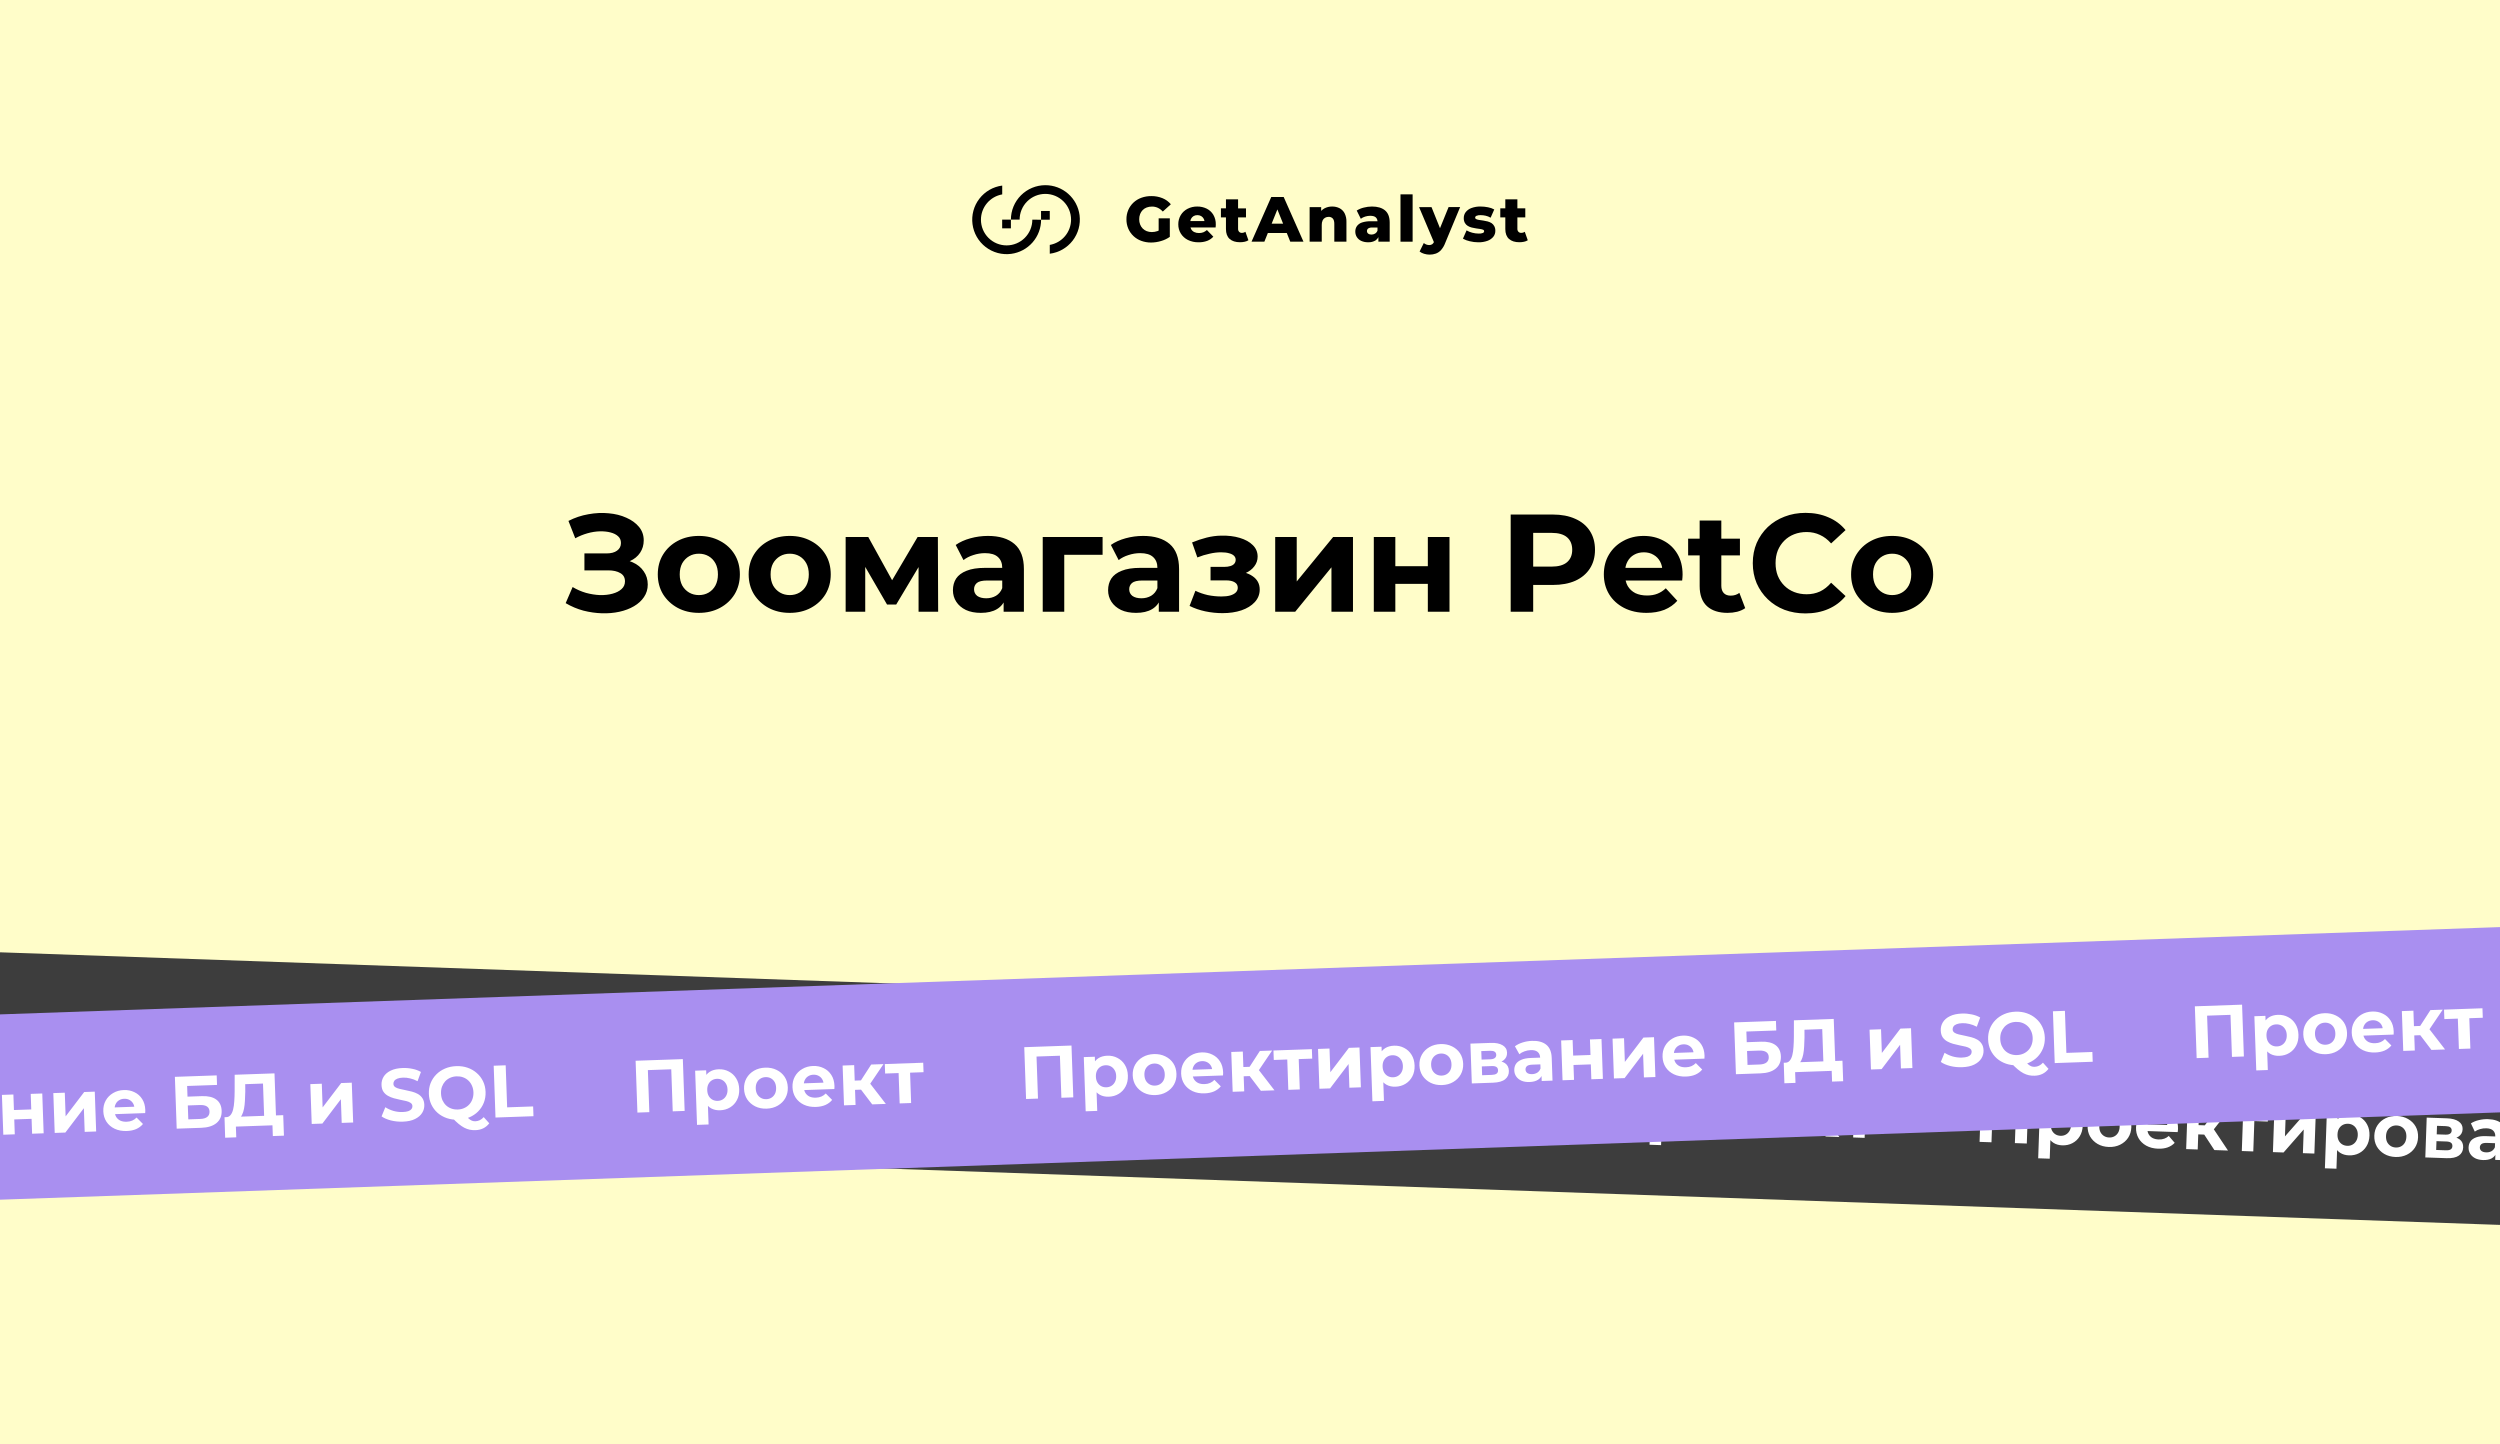
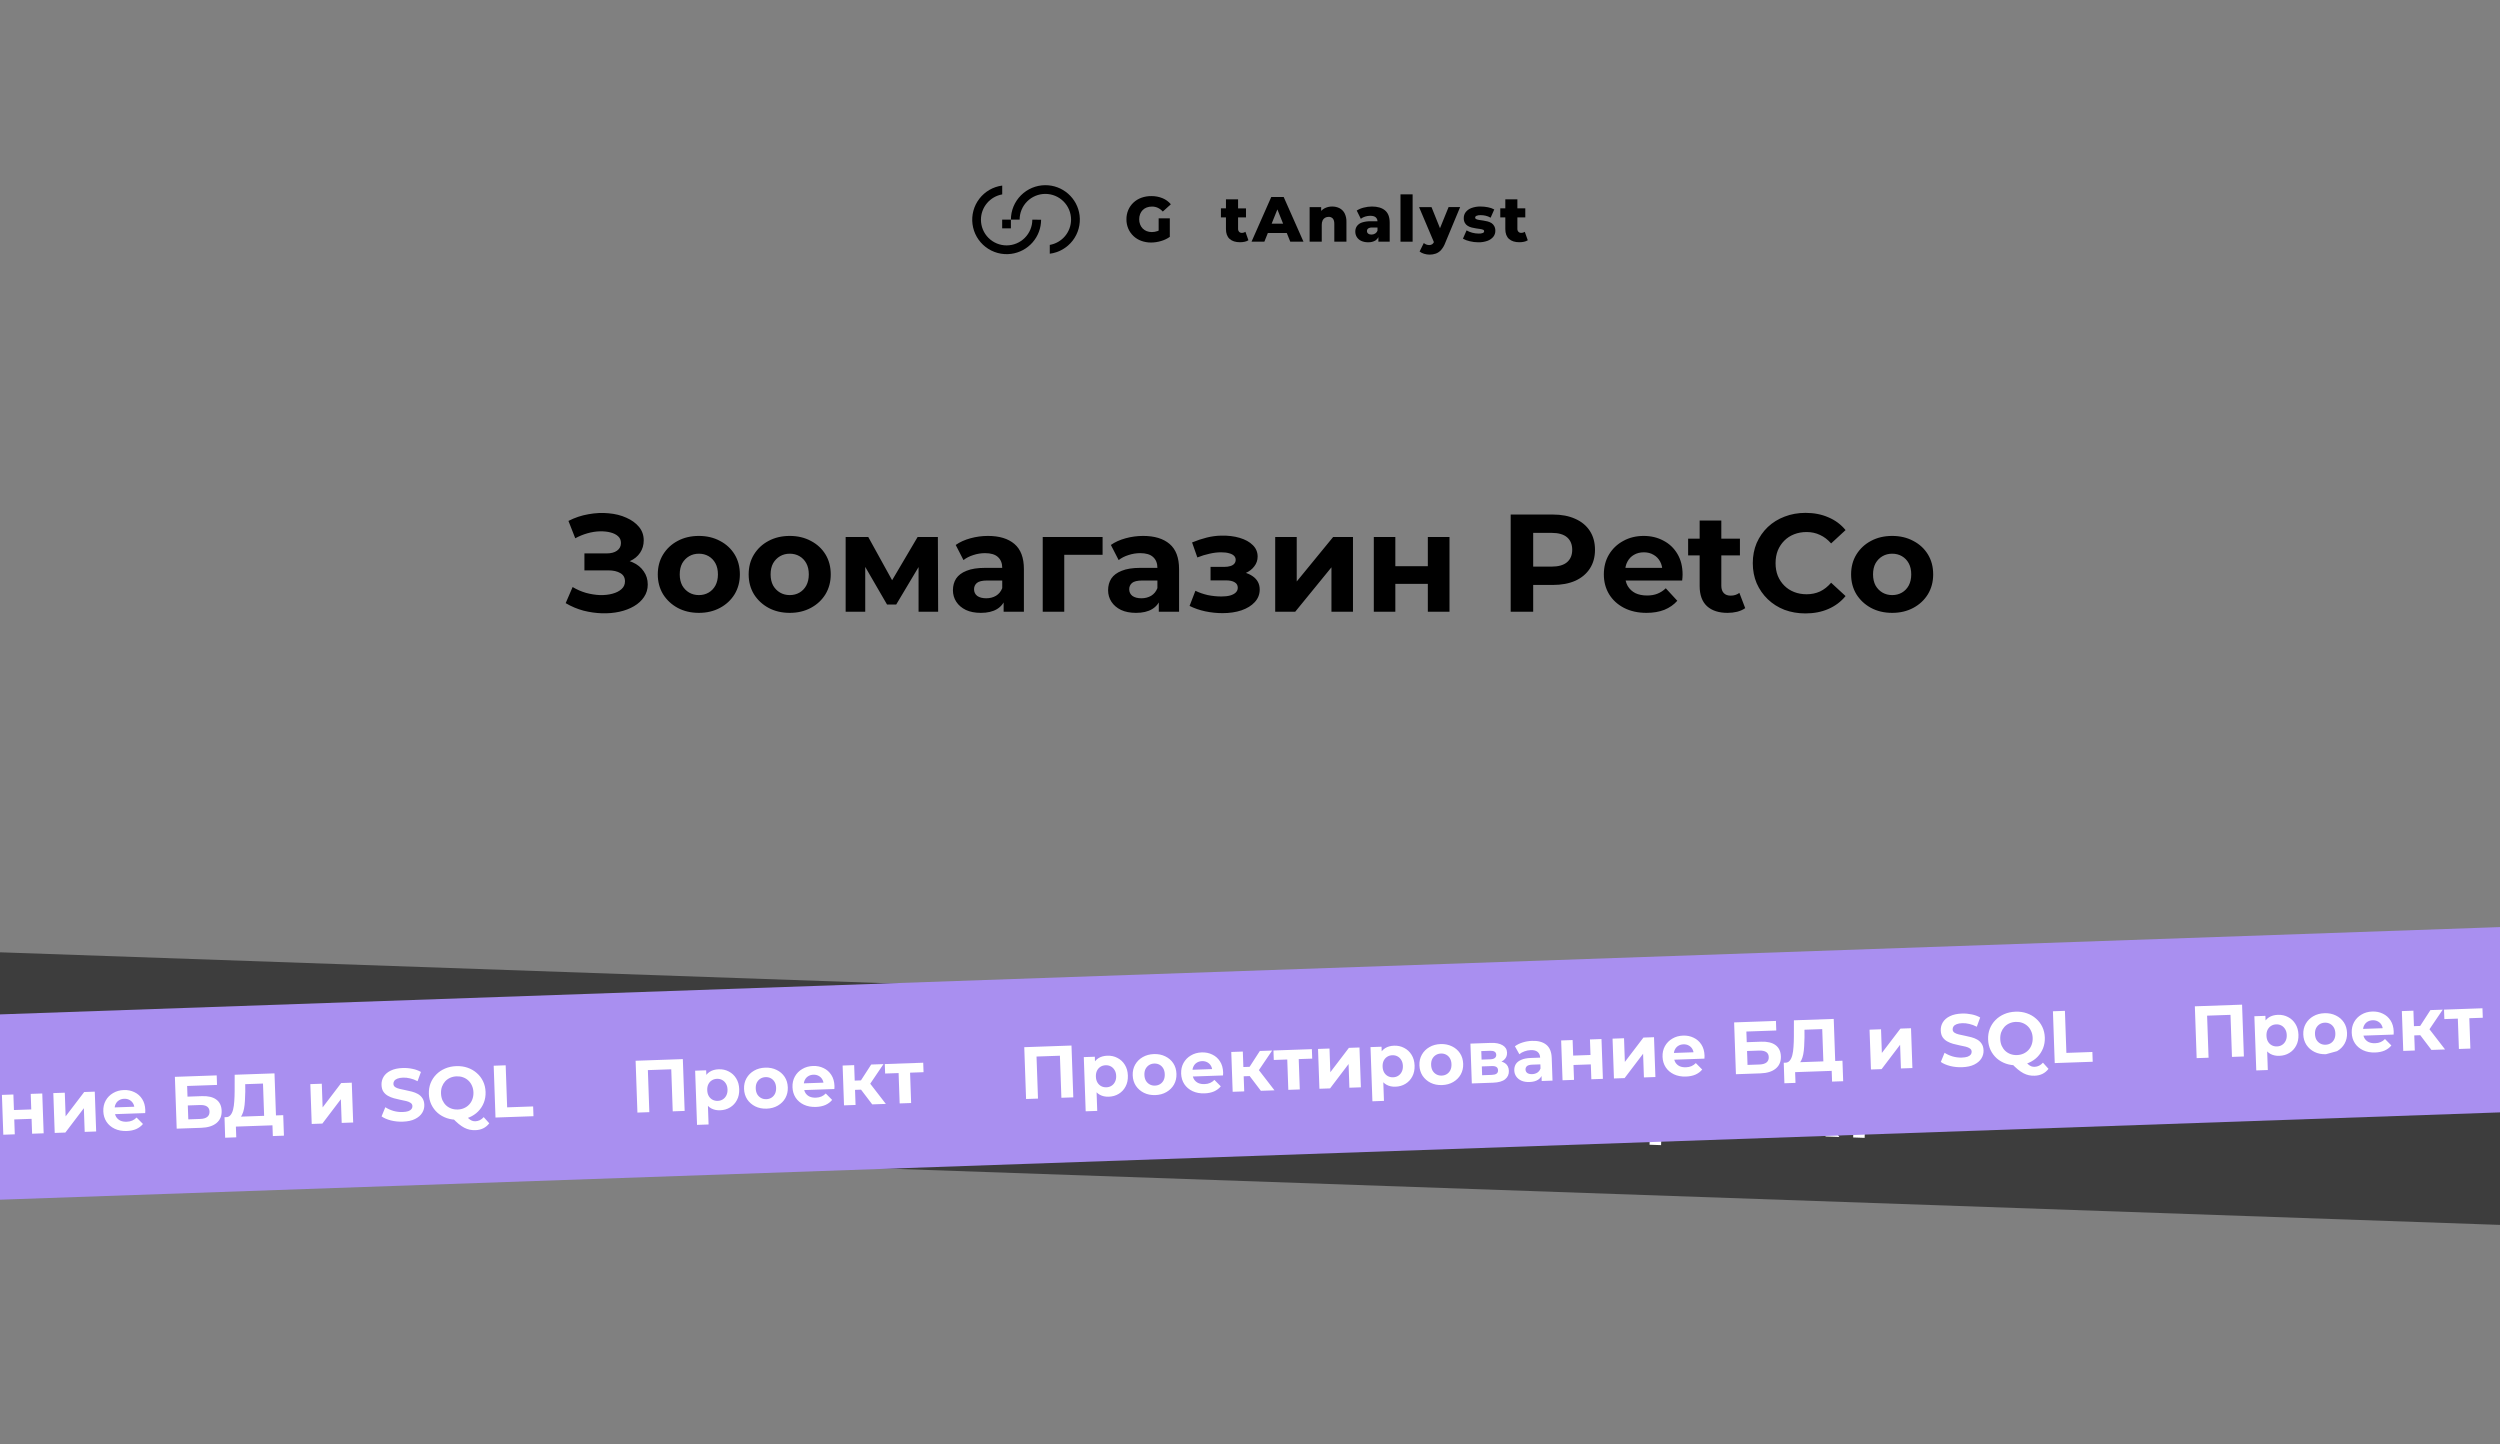
<svg xmlns="http://www.w3.org/2000/svg" width="540" height="312" viewBox="0 0 540 312" fill="none">
  <rect x="0" y="0" width="540" height="312" fill="#808080" stroke="none" />
  <g clip-path="url(#clip0_175_174)">
-     <rect width="540" height="312" fill="#FFFDC9" />
    <path d="M246.823 45.371C247.069 45.125 247.365 44.935 247.692 44.815C248.054 44.682 248.437 44.616 248.823 44.621C249.263 44.614 249.699 44.707 250.098 44.891C250.503 45.087 250.865 45.361 251.165 45.697L252.901 44.124C252.424 43.55 251.814 43.101 251.123 42.817C250.35 42.5 249.52 42.343 248.685 42.355C247.95 42.347 247.219 42.47 246.528 42.72C245.896 42.948 245.317 43.301 244.826 43.759C244.349 44.208 243.97 44.749 243.71 45.35C243.438 45.989 243.302 46.677 243.311 47.371C243.302 48.064 243.438 48.752 243.71 49.389C243.969 49.989 244.346 50.53 244.819 50.98C245.305 51.438 245.879 51.792 246.507 52.02C247.187 52.269 247.905 52.393 248.629 52.387C249.353 52.383 250.072 52.276 250.765 52.068C251.451 51.877 252.098 51.57 252.68 51.16V47.163H250.269V49.809C250.172 49.853 250.077 49.893 249.98 49.927C249.599 50.059 249.199 50.126 248.795 50.126C248.416 50.13 248.039 50.062 247.685 49.927C247.362 49.8 247.068 49.608 246.823 49.361C246.58 49.111 246.391 48.813 246.267 48.486C246.13 48.131 246.062 47.752 246.066 47.371C246.06 46.982 246.128 46.596 246.267 46.233C246.393 45.911 246.582 45.618 246.823 45.371Z" fill="black" />
-     <path d="M260.63 45.058C260.003 44.755 259.314 44.602 258.618 44.61C257.886 44.599 257.162 44.767 256.51 45.099C255.903 45.409 255.395 45.882 255.043 46.464C254.685 47.065 254.501 47.755 254.512 48.455C254.5 49.157 254.689 49.848 255.057 50.445C255.428 51.04 255.958 51.52 256.586 51.831C257.305 52.18 258.096 52.353 258.895 52.334C259.53 52.348 260.161 52.243 260.757 52.025C261.262 51.831 261.715 51.522 262.08 51.122L260.694 49.688C260.463 49.892 260.2 50.058 259.916 50.178C259.614 50.291 259.294 50.345 258.972 50.337C258.62 50.346 258.271 50.273 257.953 50.122C257.678 49.989 257.449 49.776 257.297 49.51C257.232 49.392 257.182 49.266 257.147 49.136H262.569C262.569 49.037 262.588 48.926 262.597 48.806C262.606 48.686 262.611 48.575 262.611 48.489C262.634 47.75 262.447 47.019 262.073 46.381C261.728 45.811 261.227 45.352 260.63 45.058ZM257.812 46.674C258.062 46.534 258.345 46.463 258.632 46.469C258.919 46.463 259.202 46.534 259.452 46.674C259.686 46.813 259.877 47.013 260.004 47.254C260.083 47.41 260.137 47.578 260.163 47.751H257.11C257.139 47.581 257.192 47.416 257.267 47.261C257.39 47.018 257.579 46.816 257.812 46.677V46.674Z" fill="black" />
    <path d="M268.222 50.302C268.117 50.305 268.012 50.286 267.914 50.246C267.817 50.207 267.729 50.147 267.656 50.071C267.578 49.987 267.517 49.889 267.478 49.781C267.438 49.674 267.42 49.56 267.425 49.445V46.965H269.134V45.007H267.425V43.062H264.806V45.005H263.719V46.963H264.806V49.471C264.806 50.424 265.074 51.14 265.605 51.611C266.137 52.083 266.882 52.323 267.838 52.323C268.177 52.324 268.514 52.289 268.845 52.219C269.134 52.163 269.41 52.053 269.658 51.895L269.009 50.062C268.778 50.223 268.503 50.307 268.222 50.302Z" fill="black" />
    <path d="M274.59 42.557L270.332 52.202H273.103L273.856 50.33H277.946L278.698 52.202H281.55L277.278 42.557H274.59ZM274.676 48.316L275.914 45.233L277.151 48.316H274.676Z" fill="black" />
    <path d="M289.319 44.961C288.83 44.722 288.291 44.602 287.747 44.61C287.161 44.601 286.583 44.741 286.066 45.016C285.808 45.158 285.574 45.339 285.373 45.554V44.734H282.879V52.203H285.498V48.605C285.483 48.259 285.549 47.914 285.689 47.598C285.804 47.356 285.992 47.156 286.227 47.028C286.46 46.902 286.721 46.838 286.985 46.84C287.153 46.832 287.321 46.86 287.477 46.923C287.633 46.986 287.773 47.083 287.888 47.205C288.103 47.45 288.211 47.835 288.211 48.36V52.205H290.83V47.933C290.856 47.28 290.716 46.631 290.423 46.046C290.175 45.58 289.79 45.201 289.319 44.961Z" fill="black" />
    <path d="M299.165 45.443C298.499 44.889 297.56 44.611 296.347 44.609C295.749 44.611 295.154 44.689 294.576 44.84C294.037 44.968 293.523 45.184 293.054 45.48L293.934 47.258C294.215 47.044 294.533 46.883 294.872 46.782C295.224 46.67 295.592 46.612 295.962 46.611C296.511 46.611 296.913 46.722 297.167 46.949C297.283 47.057 297.375 47.189 297.439 47.334C297.502 47.48 297.536 47.637 297.536 47.796H296.056C295.417 47.776 294.778 47.867 294.17 48.064C293.741 48.205 293.366 48.475 293.096 48.835C292.857 49.186 292.734 49.603 292.745 50.027C292.74 50.441 292.853 50.848 293.07 51.2C293.299 51.56 293.626 51.847 294.013 52.027C294.489 52.241 295.008 52.345 295.53 52.329C296.082 52.355 296.631 52.218 297.107 51.937C297.374 51.759 297.59 51.513 297.733 51.225V52.205H300.174V48.048C300.167 46.869 299.831 46 299.165 45.443ZM297.021 50.452C296.787 50.595 296.518 50.669 296.243 50.667C295.988 50.681 295.735 50.608 295.527 50.459C295.443 50.395 295.375 50.312 295.329 50.216C295.283 50.12 295.261 50.015 295.264 49.909C295.26 49.803 295.282 49.698 295.326 49.602C295.371 49.507 295.437 49.423 295.52 49.357C295.786 49.193 296.098 49.12 296.41 49.149H297.539V49.798C297.447 50.069 297.264 50.3 297.021 50.452Z" fill="black" />
    <path d="M305.125 41.98H302.506V52.205H305.125V41.98Z" fill="black" />
    <path d="M311.039 49.297L309.206 44.734H306.518L309.723 52.299C309.64 52.469 309.522 52.621 309.376 52.742C309.178 52.879 308.94 52.947 308.7 52.934C308.491 52.932 308.283 52.893 308.088 52.819C307.888 52.745 307.703 52.634 307.543 52.493L306.633 54.327C306.923 54.55 307.253 54.716 307.605 54.816C307.991 54.938 308.393 55 308.797 55.001C309.259 55.002 309.719 54.924 310.155 54.77C310.583 54.609 310.966 54.347 311.27 54.006C311.655 53.559 311.956 53.048 312.159 52.495L315.392 44.725H312.898L311.039 49.297Z" fill="black" />
    <path d="M322.164 48.186C321.895 48.022 321.602 47.899 321.296 47.822C320.986 47.74 320.67 47.677 320.352 47.634C320.04 47.593 319.751 47.551 319.49 47.51C319.274 47.482 319.063 47.422 318.865 47.332C318.797 47.305 318.739 47.258 318.698 47.198C318.657 47.138 318.634 47.068 318.634 46.995C318.639 46.914 318.667 46.836 318.715 46.77C318.762 46.704 318.827 46.652 318.902 46.621C319.194 46.501 319.51 46.45 319.825 46.471C320.178 46.473 320.529 46.512 320.874 46.588C321.262 46.673 321.634 46.82 321.975 47.023L322.76 45.244C322.337 45.013 321.878 44.852 321.402 44.769C320.879 44.664 320.346 44.61 319.811 44.609C319.136 44.592 318.462 44.702 317.828 44.935C317.343 45.108 316.916 45.413 316.595 45.815C316.317 46.181 316.17 46.63 316.174 47.089C316.16 47.453 316.24 47.814 316.405 48.138C316.555 48.406 316.772 48.631 317.033 48.791C317.302 48.956 317.595 49.077 317.902 49.149C318.218 49.228 318.532 49.29 318.846 49.336L319.707 49.461C319.924 49.486 320.137 49.539 320.34 49.618C320.408 49.641 320.466 49.684 320.508 49.742C320.549 49.8 320.571 49.87 320.571 49.941C320.569 50.022 320.545 50.1 320.499 50.166C320.454 50.232 320.391 50.284 320.317 50.316C320.023 50.428 319.708 50.474 319.393 50.452C318.925 50.45 318.46 50.388 318.008 50.267C317.577 50.157 317.163 49.988 316.779 49.764L315.994 51.556C316.449 51.81 316.94 51.995 317.449 52.105C318.053 52.256 318.674 52.334 319.296 52.336C319.989 52.355 320.68 52.243 321.331 52.006C321.816 51.828 322.244 51.523 322.571 51.124C322.846 50.769 322.994 50.333 322.991 49.884C323.007 49.522 322.927 49.163 322.76 48.842C322.62 48.577 322.415 48.352 322.164 48.186Z" fill="black" />
    <path d="M329.351 50.066C329.116 50.226 328.836 50.307 328.552 50.297C328.447 50.3 328.342 50.282 328.245 50.242C328.147 50.202 328.059 50.142 327.986 50.066C327.908 49.983 327.848 49.884 327.808 49.777C327.768 49.669 327.75 49.555 327.755 49.441V46.961H329.464V45.002H327.755V43.062H325.148V45.005H324.061V46.963H325.148V49.471C325.148 50.424 325.416 51.14 325.947 51.611C326.478 52.083 327.224 52.323 328.18 52.323C328.519 52.324 328.856 52.289 329.187 52.219C329.476 52.163 329.752 52.053 330 51.895L329.351 50.066Z" fill="black" />
    <path d="M222.982 47.45C222.982 48.921 222.399 50.332 221.36 51.373C220.321 52.415 218.911 53.002 217.44 53.006C216.711 53.008 215.989 52.865 215.315 52.588C214.641 52.31 214.028 51.902 213.512 51.387C212.996 50.872 212.587 50.261 212.307 49.588C212.028 48.914 211.884 48.192 211.884 47.463C211.883 46.156 212.344 44.891 213.185 43.89C214.025 42.889 215.192 42.216 216.479 41.99V40.083C214.523 40.337 212.748 41.358 211.545 42.921C210.341 44.484 209.808 46.461 210.062 48.417C210.188 49.386 210.503 50.32 210.99 51.167C211.477 52.014 212.126 52.757 212.899 53.353C213.673 53.949 214.557 54.386 215.5 54.641C216.444 54.895 217.428 54.961 218.396 54.835C220.188 54.602 221.834 53.725 223.026 52.368C224.219 51.011 224.876 49.266 224.876 47.459L222.982 47.45Z" fill="black" />
-     <path d="M226.75 45.57H224.865V47.455H226.75V45.57Z" fill="black" />
    <path d="M225.792 40C223.819 40.003 221.929 40.788 220.535 42.183C219.14 43.578 218.356 45.468 218.354 47.441H220.238C220.238 46.711 220.381 45.988 220.66 45.314C220.939 44.64 221.348 44.027 221.864 43.511C222.379 42.995 222.992 42.585 223.666 42.306C224.34 42.026 225.062 41.882 225.792 41.882C227.263 41.882 228.675 42.465 229.717 43.504C230.759 44.543 231.346 45.953 231.35 47.424C231.351 48.732 230.89 49.998 230.049 51C229.208 52.001 228.04 52.674 226.752 52.9V54.805C228.708 54.555 230.484 53.539 231.691 51.98C232.897 50.421 233.436 48.447 233.188 46.491C232.958 44.694 232.079 43.043 230.717 41.848C229.355 40.652 227.604 39.995 225.792 40Z" fill="black" />
    <path d="M218.353 47.438H216.469V49.323H218.353V47.438Z" fill="black" />
    <path d="M122.185 130.279L123.685 126.799C124.585 127.339 125.545 127.759 126.565 128.059C127.605 128.339 128.615 128.499 129.595 128.539C130.595 128.559 131.495 128.459 132.295 128.239C133.115 128.019 133.765 127.689 134.245 127.249C134.745 126.809 134.995 126.249 134.995 125.569C134.995 124.769 134.665 124.179 134.005 123.799C133.345 123.399 132.465 123.199 131.365 123.199H126.235V119.539H131.005C131.985 119.539 132.745 119.339 133.285 118.939C133.845 118.539 134.125 117.989 134.125 117.289C134.125 116.689 133.925 116.209 133.525 115.849C133.125 115.469 132.575 115.189 131.875 115.009C131.195 114.829 130.425 114.749 129.565 114.769C128.705 114.789 127.815 114.929 126.895 115.189C125.975 115.449 125.095 115.809 124.255 116.269L122.785 112.519C124.145 111.819 125.575 111.339 127.075 111.079C128.595 110.799 130.055 110.729 131.455 110.869C132.875 110.989 134.155 111.309 135.295 111.829C136.435 112.329 137.345 112.989 138.025 113.809C138.705 114.629 139.045 115.599 139.045 116.719C139.045 117.719 138.785 118.609 138.265 119.389C137.745 120.169 137.015 120.769 136.075 121.189C135.155 121.609 134.095 121.819 132.895 121.819L133.015 120.739C134.415 120.739 135.625 120.979 136.645 121.459C137.685 121.919 138.485 122.569 139.045 123.409C139.625 124.229 139.915 125.179 139.915 126.259C139.915 127.259 139.645 128.159 139.105 128.959C138.585 129.739 137.865 130.399 136.945 130.939C136.025 131.479 134.975 131.879 133.795 132.139C132.615 132.399 131.355 132.509 130.015 132.469C128.695 132.429 127.365 132.239 126.025 131.899C124.685 131.539 123.405 130.999 122.185 130.279ZM150.962 132.379C149.242 132.379 147.712 132.019 146.372 131.299C145.052 130.579 144.002 129.599 143.222 128.359C142.462 127.099 142.082 125.669 142.082 124.069C142.082 122.449 142.462 121.019 143.222 119.779C144.002 118.519 145.052 117.539 146.372 116.839C147.712 116.119 149.242 115.759 150.962 115.759C152.662 115.759 154.182 116.119 155.522 116.839C156.862 117.539 157.912 118.509 158.672 119.749C159.432 120.989 159.812 122.429 159.812 124.069C159.812 125.669 159.432 127.099 158.672 128.359C157.912 129.599 156.862 130.579 155.522 131.299C154.182 132.019 152.662 132.379 150.962 132.379ZM150.962 128.539C151.742 128.539 152.442 128.359 153.062 127.999C153.682 127.639 154.172 127.129 154.532 126.469C154.892 125.789 155.072 124.989 155.072 124.069C155.072 123.129 154.892 122.329 154.532 121.669C154.172 121.009 153.682 120.499 153.062 120.139C152.442 119.779 151.742 119.599 150.962 119.599C150.182 119.599 149.482 119.779 148.862 120.139C148.242 120.499 147.742 121.009 147.362 121.669C147.002 122.329 146.822 123.129 146.822 124.069C146.822 124.989 147.002 125.789 147.362 126.469C147.742 127.129 148.242 127.639 148.862 127.999C149.482 128.359 150.182 128.539 150.962 128.539ZM170.591 132.379C168.871 132.379 167.341 132.019 166.001 131.299C164.681 130.579 163.631 129.599 162.851 128.359C162.091 127.099 161.711 125.669 161.711 124.069C161.711 122.449 162.091 121.019 162.851 119.779C163.631 118.519 164.681 117.539 166.001 116.839C167.341 116.119 168.871 115.759 170.591 115.759C172.291 115.759 173.811 116.119 175.151 116.839C176.491 117.539 177.541 118.509 178.301 119.749C179.061 120.989 179.441 122.429 179.441 124.069C179.441 125.669 179.061 127.099 178.301 128.359C177.541 129.599 176.491 130.579 175.151 131.299C173.811 132.019 172.291 132.379 170.591 132.379ZM170.591 128.539C171.371 128.539 172.071 128.359 172.691 127.999C173.311 127.639 173.801 127.129 174.161 126.469C174.521 125.789 174.701 124.989 174.701 124.069C174.701 123.129 174.521 122.329 174.161 121.669C173.801 121.009 173.311 120.499 172.691 120.139C172.071 119.779 171.371 119.599 170.591 119.599C169.811 119.599 169.111 119.779 168.491 120.139C167.871 120.499 167.371 121.009 166.991 121.669C166.631 122.329 166.451 123.129 166.451 124.069C166.451 124.989 166.631 125.789 166.991 126.469C167.371 127.129 167.871 127.639 168.491 127.999C169.111 128.359 169.811 128.539 170.591 128.539ZM182.66 132.139V115.999H187.55L193.64 127.039H191.69L198.2 115.999H202.58L202.64 132.139H198.41V120.799L199.13 121.279L193.58 130.579H191.6L186.02 120.949L186.89 120.739V132.139H182.66ZM216.783 132.139V128.989L216.483 128.299V122.659C216.483 121.659 216.173 120.879 215.553 120.319C214.953 119.759 214.023 119.479 212.763 119.479C211.903 119.479 211.053 119.619 210.213 119.899C209.393 120.159 208.693 120.519 208.113 120.979L206.433 117.709C207.313 117.089 208.373 116.609 209.613 116.269C210.853 115.929 212.113 115.759 213.393 115.759C215.853 115.759 217.763 116.339 219.123 117.499C220.483 118.659 221.163 120.469 221.163 122.929V132.139H216.783ZM211.863 132.379C210.603 132.379 209.523 132.169 208.623 131.749C207.723 131.309 207.033 130.719 206.553 129.979C206.073 129.239 205.833 128.409 205.833 127.489C205.833 126.529 206.063 125.689 206.523 124.969C207.003 124.249 207.753 123.689 208.773 123.289C209.793 122.869 211.123 122.659 212.763 122.659H217.053V125.389H213.273C212.173 125.389 211.413 125.569 210.993 125.929C210.593 126.289 210.393 126.739 210.393 127.279C210.393 127.879 210.623 128.359 211.083 128.719C211.563 129.059 212.213 129.229 213.033 129.229C213.813 129.229 214.513 129.049 215.133 128.689C215.753 128.309 216.203 127.759 216.483 127.039L217.203 129.199C216.863 130.239 216.243 131.029 215.343 131.569C214.443 132.109 213.283 132.379 211.863 132.379ZM225.229 132.139V115.999H238.159V119.839H228.829L229.879 118.819V132.139H225.229ZM250.299 132.139V128.989L249.999 128.299V122.659C249.999 121.659 249.689 120.879 249.069 120.319C248.469 119.759 247.539 119.479 246.279 119.479C245.419 119.479 244.569 119.619 243.729 119.899C242.909 120.159 242.209 120.519 241.629 120.979L239.949 117.709C240.829 117.089 241.889 116.609 243.129 116.269C244.369 115.929 245.629 115.759 246.909 115.759C249.369 115.759 251.279 116.339 252.639 117.499C253.999 118.659 254.679 120.469 254.679 122.929V132.139H250.299ZM245.379 132.379C244.119 132.379 243.039 132.169 242.139 131.749C241.239 131.309 240.549 130.719 240.069 129.979C239.589 129.239 239.349 128.409 239.349 127.489C239.349 126.529 239.579 125.689 240.039 124.969C240.519 124.249 241.269 123.689 242.289 123.289C243.309 122.869 244.639 122.659 246.279 122.659H250.569V125.389H246.789C245.689 125.389 244.929 125.569 244.509 125.929C244.109 126.289 243.909 126.739 243.909 127.279C243.909 127.879 244.139 128.359 244.599 128.719C245.079 129.059 245.729 129.229 246.549 129.229C247.329 129.229 248.029 129.049 248.649 128.689C249.269 128.309 249.719 127.759 249.999 127.039L250.719 129.199C250.379 130.239 249.759 131.029 248.859 131.569C247.959 132.109 246.799 132.379 245.379 132.379ZM264.058 132.439C262.818 132.439 261.578 132.309 260.338 132.049C259.118 131.789 257.988 131.399 256.948 130.879L258.208 127.609C259.028 128.009 259.918 128.319 260.878 128.539C261.858 128.739 262.848 128.839 263.848 128.839C264.568 128.839 265.188 128.769 265.708 128.629C266.248 128.469 266.658 128.249 266.938 127.969C267.218 127.689 267.358 127.349 267.358 126.949C267.358 126.429 267.138 126.039 266.698 125.779C266.258 125.499 265.618 125.359 264.778 125.359H261.478V122.449H264.388C264.928 122.449 265.388 122.389 265.768 122.269C266.148 122.149 266.428 121.979 266.608 121.759C266.808 121.519 266.908 121.239 266.908 120.919C266.908 120.579 266.788 120.289 266.548 120.049C266.308 119.809 265.958 119.629 265.498 119.509C265.038 119.369 264.458 119.299 263.758 119.299C262.958 119.299 262.128 119.399 261.268 119.599C260.408 119.779 259.528 120.049 258.628 120.409L257.488 117.169C258.548 116.729 259.598 116.379 260.638 116.119C261.678 115.859 262.708 115.719 263.728 115.699C265.228 115.659 266.578 115.819 267.778 116.179C268.978 116.539 269.918 117.059 270.598 117.739C271.298 118.419 271.648 119.249 271.648 120.229C271.648 121.009 271.408 121.709 270.928 122.329C270.468 122.949 269.828 123.439 269.008 123.799C268.188 124.139 267.268 124.309 266.248 124.309L266.368 123.379C268.148 123.379 269.548 123.739 270.568 124.459C271.588 125.159 272.098 126.119 272.098 127.339C272.098 128.379 271.738 129.289 271.018 130.069C270.318 130.829 269.358 131.419 268.138 131.839C266.938 132.239 265.578 132.439 264.058 132.439ZM275.443 132.139V115.999H280.093V125.599L287.953 115.999H292.243V132.139H287.593V122.539L279.763 132.139H275.443ZM296.742 132.139V115.999H301.392V122.299H308.412V115.999H313.092V132.139H308.412V126.109H301.392V132.139H296.742ZM326.308 132.139V111.139H335.398C337.278 111.139 338.898 111.449 340.258 112.069C341.618 112.669 342.668 113.539 343.408 114.679C344.148 115.819 344.518 117.179 344.518 118.759C344.518 120.319 344.148 121.669 343.408 122.809C342.668 123.949 341.618 124.829 340.258 125.449C338.898 126.049 337.278 126.349 335.398 126.349H329.008L331.168 124.159V132.139H326.308ZM331.168 124.699L329.008 122.389H335.128C336.628 122.389 337.748 122.069 338.488 121.429C339.228 120.789 339.598 119.899 339.598 118.759C339.598 117.599 339.228 116.699 338.488 116.059C337.748 115.419 336.628 115.099 335.128 115.099H329.008L331.168 112.789V124.699ZM355.639 132.379C353.799 132.379 352.179 132.019 350.779 131.299C349.399 130.579 348.329 129.599 347.569 128.359C346.809 127.099 346.429 125.669 346.429 124.069C346.429 122.449 346.799 121.019 347.539 119.779C348.299 118.519 349.329 117.539 350.629 116.839C351.929 116.119 353.399 115.759 355.039 115.759C356.619 115.759 358.039 116.099 359.299 116.779C360.579 117.439 361.589 118.399 362.329 119.659C363.069 120.899 363.439 122.389 363.439 124.129C363.439 124.309 363.429 124.519 363.409 124.759C363.389 124.979 363.369 125.189 363.349 125.389H350.239V122.659H360.889L359.089 123.469C359.089 122.629 358.919 121.899 358.579 121.279C358.239 120.659 357.769 120.179 357.169 119.839C356.569 119.479 355.869 119.299 355.069 119.299C354.269 119.299 353.559 119.479 352.939 119.839C352.339 120.179 351.869 120.669 351.529 121.309C351.189 121.929 351.019 122.669 351.019 123.529V124.249C351.019 125.129 351.209 125.909 351.589 126.589C351.989 127.249 352.539 127.759 353.239 128.119C353.959 128.459 354.799 128.629 355.759 128.629C356.619 128.629 357.369 128.499 358.009 128.239C358.669 127.979 359.269 127.589 359.809 127.069L362.299 129.769C361.559 130.609 360.629 131.259 359.509 131.719C358.389 132.159 357.099 132.379 355.639 132.379ZM373.155 132.379C371.255 132.379 369.775 131.899 368.715 130.939C367.655 129.959 367.125 128.509 367.125 126.589V112.429H371.805V126.529C371.805 127.209 371.985 127.739 372.345 128.119C372.705 128.479 373.195 128.659 373.815 128.659C374.555 128.659 375.185 128.459 375.705 128.059L376.965 131.359C376.485 131.699 375.905 131.959 375.225 132.139C374.565 132.299 373.875 132.379 373.155 132.379ZM364.635 119.959V116.359H375.825V119.959H364.635ZM389.972 132.499C388.352 132.499 386.842 132.239 385.442 131.719C384.062 131.179 382.862 130.419 381.842 129.439C380.822 128.459 380.022 127.309 379.442 125.989C378.882 124.669 378.602 123.219 378.602 121.639C378.602 120.059 378.882 118.609 379.442 117.289C380.022 115.969 380.822 114.819 381.842 113.839C382.882 112.859 384.092 112.109 385.472 111.589C386.852 111.049 388.362 110.779 390.002 110.779C391.822 110.779 393.462 111.099 394.922 111.739C396.402 112.359 397.642 113.279 398.642 114.499L395.522 117.379C394.802 116.559 394.002 115.949 393.122 115.549C392.242 115.129 391.282 114.919 390.242 114.919C389.262 114.919 388.362 115.079 387.542 115.399C386.722 115.719 386.012 116.179 385.412 116.779C384.812 117.379 384.342 118.089 384.002 118.909C383.682 119.729 383.522 120.639 383.522 121.639C383.522 122.639 383.682 123.549 384.002 124.369C384.342 125.189 384.812 125.899 385.412 126.499C386.012 127.099 386.722 127.559 387.542 127.879C388.362 128.199 389.262 128.359 390.242 128.359C391.282 128.359 392.242 128.159 393.122 127.759C394.002 127.339 394.802 126.709 395.522 125.869L398.642 128.749C397.642 129.969 396.402 130.899 394.922 131.539C393.462 132.179 391.812 132.499 389.972 132.499ZM408.717 132.379C406.997 132.379 405.467 132.019 404.127 131.299C402.807 130.579 401.757 129.599 400.977 128.359C400.217 127.099 399.837 125.669 399.837 124.069C399.837 122.449 400.217 121.019 400.977 119.779C401.757 118.519 402.807 117.539 404.127 116.839C405.467 116.119 406.997 115.759 408.717 115.759C410.417 115.759 411.937 116.119 413.277 116.839C414.617 117.539 415.667 118.509 416.427 119.749C417.187 120.989 417.567 122.429 417.567 124.069C417.567 125.669 417.187 127.099 416.427 128.359C415.667 129.599 414.617 130.579 413.277 131.299C411.937 132.019 410.417 132.379 408.717 132.379ZM408.717 128.539C409.497 128.539 410.197 128.359 410.817 127.999C411.437 127.639 411.927 127.129 412.287 126.469C412.647 125.789 412.827 124.989 412.827 124.069C412.827 123.129 412.647 122.329 412.287 121.669C411.927 121.009 411.437 120.499 410.817 120.139C410.197 119.779 409.497 119.599 408.717 119.599C407.937 119.599 407.237 119.779 406.617 120.139C405.997 120.499 405.497 121.009 405.117 121.669C404.757 122.329 404.577 123.129 404.577 124.069C404.577 124.989 404.757 125.789 405.117 126.469C405.497 127.129 405.997 127.639 406.617 127.999C407.237 128.359 407.937 128.539 408.717 128.539Z" fill="black" />
    <rect width="967" height="40" transform="translate(-212.508 198.276) rotate(2)" fill="#3D3D3D" />
    <path d="M7.843 231.987L8.233 220.794L10.808 220.884L10.553 228.175L16.149 221.07L18.579 221.155L18.188 232.348L15.63 232.259L15.884 224.983L10.289 232.073L7.843 231.987ZM20.783 232.439L21.084 223.836L23.562 223.923L23.445 227.281L27.187 227.411L27.304 224.053L29.798 224.141L29.498 232.743L27.003 232.656L27.116 229.442L23.374 229.311L23.262 232.526L20.783 232.439ZM33.725 232.891L33.974 225.759L34.513 226.354L31.044 226.233L31.115 224.187L39.414 224.476L39.342 226.523L35.873 226.402L36.452 225.846L36.203 232.977L33.725 232.891ZM44.285 233.388C43.304 233.354 42.447 233.131 41.715 232.722C40.992 232.312 40.44 231.77 40.058 231.095C39.677 230.409 39.501 229.64 39.531 228.787C39.561 227.924 39.785 227.168 40.202 226.521C40.631 225.864 41.198 225.36 41.904 225.012C42.61 224.652 43.4 224.487 44.275 224.518C45.117 224.547 45.867 224.755 46.526 225.141C47.196 225.517 47.717 226.047 48.088 226.732C48.459 227.407 48.628 228.208 48.596 229.136C48.593 229.232 48.583 229.343 48.568 229.471C48.553 229.588 48.539 229.699 48.525 229.806L41.537 229.562L41.588 228.106L47.264 228.305L46.29 228.703C46.305 228.255 46.228 227.863 46.059 227.526C45.889 227.189 45.647 226.925 45.334 226.732C45.021 226.529 44.651 226.42 44.225 226.405C43.798 226.391 43.416 226.473 43.079 226.654C42.753 226.824 42.493 227.076 42.3 227.411C42.108 227.735 42.003 228.126 41.987 228.585L41.974 228.968C41.957 229.437 42.044 229.857 42.234 230.226C42.435 230.585 42.719 230.868 43.085 231.072C43.462 231.267 43.907 231.373 44.419 231.391C44.877 231.407 45.279 231.352 45.625 231.225C45.982 231.099 46.309 230.902 46.606 230.635L47.883 232.121C47.473 232.555 46.965 232.884 46.36 233.108C45.755 233.322 45.063 233.415 44.285 233.388ZM50.359 233.472L50.659 224.869L57.551 225.11L57.48 227.156L52.507 226.983L53.085 226.459L52.837 233.558L50.359 233.472ZM63.637 234.064C62.912 234.038 62.284 233.856 61.751 233.517C61.219 233.179 60.809 232.679 60.523 232.018C60.247 231.346 60.127 230.51 60.162 229.507C60.197 228.495 60.37 227.668 60.681 227.028C60.991 226.388 61.424 225.917 61.979 225.617C62.534 225.316 63.19 225.179 63.947 225.205C64.757 225.233 65.475 225.445 66.102 225.841C66.739 226.226 67.233 226.755 67.583 227.429C67.944 228.104 68.109 228.888 68.077 229.784C68.046 230.69 67.826 231.467 67.419 232.114C67.023 232.762 66.494 233.256 65.831 233.596C65.179 233.936 64.447 234.092 63.637 234.064ZM58.448 236.86L58.857 225.155L61.24 225.238L61.178 226.997L61.041 229.554L61.112 232.102L60.943 236.947L58.448 236.86ZM63.277 232.002C63.693 232.016 64.064 231.933 64.39 231.752C64.728 231.572 64.998 231.309 65.202 230.964C65.418 230.609 65.534 230.186 65.551 229.696C65.568 229.195 65.482 228.765 65.292 228.406C65.112 228.047 64.86 227.766 64.537 227.563C64.224 227.36 63.859 227.251 63.443 227.237C63.028 227.222 62.651 227.305 62.314 227.485C61.977 227.666 61.706 227.928 61.502 228.273C61.298 228.619 61.187 229.042 61.169 229.543C61.152 230.033 61.233 230.463 61.413 230.832C61.592 231.19 61.844 231.471 62.168 231.675C62.491 231.878 62.861 231.987 63.277 232.002ZM74.684 234.321L74.742 232.642L74.595 232.269L74.7 229.263C74.719 228.73 74.568 228.308 74.248 227.998C73.939 227.689 73.448 227.522 72.777 227.499C72.318 227.483 71.863 227.541 71.41 227.675C70.968 227.798 70.588 227.977 70.27 228.211L69.436 226.437C69.916 226.123 70.49 225.887 71.157 225.729C71.825 225.571 72.499 225.504 73.182 225.527C74.493 225.573 75.5 225.918 76.203 226.562C76.907 227.205 77.236 228.183 77.19 229.494L77.018 234.403L74.684 234.321ZM72.057 234.358C71.385 234.334 70.814 234.202 70.342 233.961C69.87 233.71 69.513 233.383 69.271 232.98C69.029 232.576 68.917 232.129 68.934 231.639C68.952 231.127 69.09 230.684 69.348 230.309C69.618 229.934 70.028 229.649 70.579 229.455C71.13 229.25 71.843 229.163 72.717 229.193L75.004 229.273L74.953 230.728L72.938 230.658C72.352 230.638 71.944 230.719 71.713 230.903C71.493 231.088 71.378 231.324 71.368 231.612C71.357 231.932 71.471 232.192 71.709 232.392C71.959 232.582 72.302 232.685 72.739 232.7C73.155 232.715 73.531 232.632 73.868 232.452C74.206 232.261 74.456 231.976 74.619 231.597L74.962 232.762C74.762 233.31 74.416 233.72 73.927 233.991C73.437 234.262 72.814 234.384 72.057 234.358ZM79.185 234.478L79.486 225.876L81.964 225.962L81.735 232.518L85.205 232.639L85.434 226.083L87.928 226.17L87.628 234.773L79.185 234.478ZM86.492 236.591L86.558 234.704L87.132 234.756L85.133 234.686L85.205 232.639L88.947 232.77L88.811 236.672L86.492 236.591ZM90.444 234.872L90.744 226.269L93.223 226.355L93.044 231.472L97.412 226.502L99.699 226.582L99.398 235.184L96.92 235.098L97.099 229.981L92.746 234.952L90.444 234.872ZM101.796 235.268L102.097 226.665L104.575 226.752L104.397 231.869L108.765 226.898L111.051 226.978L110.751 235.581L108.272 235.494L108.451 230.377L104.099 235.348L101.796 235.268Z" fill="white" />
    <path d="M133.764 236.385L134.155 225.191L144.357 225.548L143.966 236.741L141.392 236.651L141.73 226.977L142.301 227.589L136.064 227.371L136.677 226.8L136.339 236.474L133.764 236.385ZM151.613 237.136C150.889 237.111 150.26 236.929 149.727 236.59C149.195 236.251 148.785 235.751 148.499 235.09C148.224 234.419 148.103 233.582 148.138 232.58C148.174 231.567 148.347 230.741 148.657 230.1C148.968 229.46 149.4 228.99 149.955 228.689C150.51 228.388 151.166 228.251 151.923 228.277C152.733 228.306 153.451 228.517 154.078 228.913C154.716 229.298 155.209 229.828 155.559 230.502C155.92 231.176 156.085 231.961 156.053 232.856C156.022 233.762 155.803 234.539 155.396 235.187C155 235.835 154.47 236.328 153.807 236.668C153.155 237.008 152.424 237.164 151.613 237.136ZM146.425 239.933L146.833 228.228L149.216 228.311L149.155 230.07L149.017 232.627L149.088 235.175L148.919 240.02L146.425 239.933ZM151.253 235.074C151.669 235.089 152.04 235.006 152.367 234.825C152.704 234.644 152.974 234.382 153.179 234.037C153.394 233.681 153.51 233.258 153.527 232.768C153.545 232.267 153.458 231.837 153.268 231.478C153.088 231.12 152.837 230.839 152.513 230.635C152.2 230.432 151.835 230.324 151.42 230.309C151.004 230.294 150.627 230.377 150.29 230.558C149.953 230.738 149.682 231.001 149.478 231.346C149.274 231.691 149.163 232.114 149.146 232.615C149.129 233.105 149.21 233.535 149.389 233.904C149.568 234.263 149.82 234.544 150.144 234.747C150.468 234.951 150.837 235.06 151.253 235.074ZM161.677 237.487C160.76 237.455 159.951 237.235 159.25 236.826C158.56 236.418 158.019 235.876 157.626 235.201C157.244 234.515 157.068 233.746 157.098 232.893C157.128 232.029 157.358 231.274 157.786 230.627C158.225 229.97 158.803 229.467 159.519 229.119C160.247 228.76 161.069 228.597 161.986 228.629C162.892 228.66 163.696 228.881 164.396 229.289C165.098 229.687 165.639 230.224 166.021 230.899C166.403 231.574 166.579 232.349 166.548 233.223C166.519 234.076 166.29 234.831 165.861 235.488C165.433 236.135 164.855 236.638 164.127 236.997C163.4 237.355 162.583 237.519 161.677 237.487ZM161.748 235.441C162.164 235.455 162.54 235.372 162.878 235.192C163.215 235.011 163.485 234.749 163.69 234.404C163.894 234.048 164.005 233.625 164.022 233.135C164.04 232.634 163.958 232.204 163.779 231.845C163.599 231.487 163.348 231.206 163.024 231.002C162.7 230.799 162.33 230.69 161.915 230.675C161.499 230.661 161.122 230.744 160.785 230.924C160.448 231.105 160.172 231.367 159.957 231.712C159.753 232.057 159.642 232.48 159.625 232.981C159.608 233.471 159.689 233.901 159.868 234.27C160.058 234.629 160.315 234.91 160.639 235.114C160.963 235.317 161.332 235.426 161.748 235.441ZM172.315 237.859C171.334 237.825 170.477 237.603 169.745 237.193C169.022 236.783 168.47 236.241 168.088 235.566C167.707 234.88 167.531 234.111 167.561 233.258C167.591 232.395 167.815 231.639 168.232 230.992C168.661 230.335 169.228 229.832 169.934 229.483C170.64 229.123 171.43 228.959 172.304 228.989C173.147 229.018 173.897 229.226 174.556 229.612C175.226 229.988 175.747 230.518 176.118 231.203C176.489 231.878 176.658 232.679 176.626 233.607C176.623 233.703 176.613 233.814 176.598 233.942C176.583 234.059 176.569 234.17 176.555 234.277L169.567 234.033L169.618 232.577L175.294 232.776L174.32 233.174C174.335 232.726 174.258 232.334 174.089 231.997C173.919 231.66 173.677 231.396 173.364 231.203C173.051 231 172.681 230.891 172.255 230.876C171.828 230.862 171.446 230.944 171.109 231.125C170.783 231.295 170.523 231.547 170.33 231.882C170.138 232.206 170.033 232.597 170.017 233.056L170.004 233.439C169.987 233.909 170.074 234.328 170.264 234.697C170.465 235.057 170.749 235.339 171.115 235.544C171.492 235.738 171.937 235.844 172.449 235.862C172.907 235.878 173.309 235.823 173.655 235.696C174.012 235.57 174.339 235.373 174.636 235.106L175.913 236.592C175.503 237.026 174.995 237.355 174.39 237.579C173.785 237.793 173.093 237.886 172.315 237.859ZM184.481 238.156L181.745 233.978L183.818 232.849L187.423 238.258L184.481 238.156ZM178.389 237.943L178.689 229.34L181.184 229.427L180.883 238.03L178.389 237.943ZM180.262 234.742L180.332 232.743L183.338 232.848L183.268 234.847L180.262 234.742ZM184.014 234.121L181.688 233.783L184.862 229.556L187.516 229.648L184.014 234.121ZM190.409 238.363L190.658 231.231L191.198 231.826L187.728 231.705L187.799 229.658L196.098 229.948L196.027 231.995L192.557 231.874L193.137 231.318L192.888 238.449L190.409 238.363Z" fill="white" />
-     <path d="M217.714 239.316L218.104 228.123L220.679 228.213L220.424 235.504L226.02 228.399L228.45 228.484L228.059 239.677L225.501 239.588L225.755 232.313L220.16 239.402L217.714 239.316ZM230.654 239.768L230.955 231.165L233.433 231.252L233.316 234.61L237.058 234.74L237.175 231.383L239.669 231.47L239.369 240.072L236.875 239.985L236.987 236.771L233.245 236.641L233.133 239.855L230.654 239.768ZM243.596 240.22L243.845 233.088L244.384 233.684L240.915 233.562L240.986 231.516L249.285 231.805L249.213 233.852L245.744 233.731L246.323 233.175L246.074 240.307L243.596 240.22ZM254.156 240.717C253.175 240.683 252.319 240.461 251.586 240.051C250.864 239.641 250.312 239.099 249.93 238.424C249.548 237.738 249.372 236.969 249.402 236.116C249.432 235.253 249.656 234.497 250.073 233.85C250.502 233.193 251.069 232.69 251.775 232.341C252.481 231.981 253.271 231.817 254.146 231.847C254.988 231.876 255.738 232.084 256.397 232.47C257.067 232.846 257.588 233.376 257.959 234.062C258.33 234.736 258.499 235.537 258.467 236.465C258.464 236.561 258.454 236.672 258.439 236.8C258.425 236.917 258.41 237.028 258.396 237.135L251.408 236.891L251.459 235.436L257.135 235.634L256.161 236.032C256.176 235.584 256.099 235.192 255.93 234.855C255.76 234.518 255.518 234.254 255.205 234.061C254.892 233.858 254.522 233.749 254.096 233.734C253.669 233.72 253.288 233.802 252.95 233.983C252.624 234.153 252.365 234.405 252.171 234.74C251.979 235.064 251.874 235.455 251.858 235.914L251.845 236.298C251.829 236.767 251.915 237.186 252.105 237.555C252.306 237.915 252.59 238.197 252.956 238.402C253.334 238.596 253.778 238.702 254.29 238.72C254.748 238.736 255.15 238.681 255.496 238.554C255.853 238.428 256.18 238.231 256.478 237.964L257.754 239.45C257.344 239.884 256.837 240.213 256.231 240.437C255.626 240.651 254.934 240.744 254.156 240.717ZM260.23 240.801L260.53 232.198L267.422 232.439L267.351 234.486L262.378 234.312L262.956 233.788L262.709 240.887L260.23 240.801ZM273.508 241.393C272.783 241.367 272.155 241.185 271.622 240.846C271.09 240.508 270.68 240.008 270.394 239.347C270.118 238.675 269.998 237.839 270.033 236.837C270.069 235.824 270.241 234.997 270.552 234.357C270.863 233.717 271.295 233.246 271.85 232.946C272.405 232.645 273.061 232.508 273.818 232.534C274.628 232.562 275.346 232.774 275.973 233.17C276.61 233.555 277.104 234.084 277.454 234.758C277.815 235.433 277.98 236.218 277.948 237.113C277.917 238.019 277.697 238.796 277.291 239.443C276.894 240.091 276.365 240.585 275.702 240.925C275.05 241.265 274.318 241.421 273.508 241.393ZM268.32 244.189L268.728 232.484L271.111 232.568L271.049 234.327L270.912 236.883L270.983 239.431L270.814 244.276L268.32 244.189ZM273.148 239.331C273.564 239.345 273.935 239.262 274.261 239.082C274.599 238.901 274.869 238.638 275.073 238.293C275.289 237.938 275.405 237.515 275.422 237.025C275.439 236.524 275.353 236.094 275.163 235.735C274.983 235.376 274.731 235.095 274.408 234.892C274.095 234.689 273.73 234.58 273.314 234.566C272.899 234.551 272.522 234.634 272.185 234.814C271.848 234.995 271.577 235.258 271.373 235.603C271.169 235.948 271.058 236.371 271.041 236.872C271.023 237.362 271.104 237.792 271.284 238.161C271.463 238.52 271.715 238.8 272.039 239.004C272.363 239.207 272.732 239.316 273.148 239.331ZM284.555 241.65L284.613 239.971L284.466 239.598L284.571 236.592C284.59 236.059 284.439 235.637 284.119 235.327C283.81 235.018 283.319 234.851 282.648 234.828C282.189 234.812 281.734 234.87 281.281 235.004C280.839 235.127 280.459 235.306 280.141 235.541L279.307 233.766C279.787 233.452 280.361 233.216 281.028 233.058C281.696 232.9 282.37 232.833 283.053 232.857C284.364 232.902 285.371 233.247 286.074 233.891C286.778 234.534 287.107 235.512 287.061 236.823L286.889 241.732L284.555 241.65ZM281.928 241.687C281.256 241.663 280.685 241.531 280.213 241.291C279.741 241.039 279.384 240.712 279.142 240.309C278.9 239.905 278.788 239.458 278.805 238.968C278.823 238.456 278.961 238.013 279.22 237.638C279.489 237.263 279.899 236.978 280.45 236.784C281.002 236.579 281.714 236.492 282.589 236.523L284.875 236.602L284.824 238.058L282.81 237.987C282.223 237.967 281.815 238.049 281.584 238.233C281.364 238.417 281.249 238.653 281.239 238.941C281.228 239.261 281.342 239.521 281.58 239.721C281.83 239.911 282.173 240.014 282.61 240.029C283.026 240.044 283.402 239.961 283.74 239.781C284.077 239.59 284.327 239.305 284.49 238.926L284.833 240.091C284.633 240.639 284.288 241.049 283.798 241.32C283.308 241.591 282.685 241.713 281.928 241.687ZM289.056 241.808L289.357 233.205L291.835 233.291L291.606 239.847L295.076 239.968L295.305 233.412L297.8 233.5L297.499 242.102L289.056 241.808ZM296.363 243.92L296.429 242.033L297.003 242.085L295.005 242.015L295.076 239.968L298.818 240.099L298.682 244.001L296.363 243.92ZM300.315 242.201L300.615 233.598L303.094 233.684L302.915 238.801L307.283 233.831L309.57 233.911L309.27 242.513L306.791 242.427L306.97 237.31L302.618 242.281L300.315 242.201ZM311.667 242.597L311.968 233.994L314.446 234.081L314.268 239.198L318.636 234.227L320.922 234.307L320.622 242.91L318.144 242.823L318.322 237.706L313.97 242.678L311.667 242.597Z" fill="white" />
    <path d="M343.637 243.714L344.028 232.52L354.23 232.877L353.839 244.07L351.265 243.98L351.603 234.306L352.174 234.918L345.937 234.7L346.55 234.129L346.212 243.804L343.637 243.714ZM361.486 244.465C360.762 244.44 360.133 244.258 359.6 243.919C359.068 243.58 358.658 243.08 358.372 242.419C358.097 241.748 357.976 240.911 358.011 239.909C358.047 238.896 358.22 238.07 358.53 237.43C358.841 236.789 359.273 236.319 359.828 236.018C360.383 235.717 361.039 235.58 361.796 235.606C362.606 235.635 363.324 235.847 363.951 236.242C364.589 236.627 365.082 237.157 365.432 237.831C365.793 238.505 365.958 239.29 365.927 240.185C365.895 241.091 365.676 241.868 365.269 242.516C364.873 243.164 364.343 243.658 363.68 243.997C363.028 244.337 362.297 244.493 361.486 244.465ZM356.298 247.262L356.706 235.557L359.089 235.64L359.028 237.399L358.89 239.956L358.961 242.504L358.792 247.349L356.298 247.262ZM361.126 242.403C361.542 242.418 361.913 242.335 362.24 242.154C362.577 241.974 362.847 241.711 363.052 241.366C363.267 241.01 363.383 240.588 363.4 240.097C363.418 239.596 363.331 239.166 363.141 238.807C362.961 238.449 362.71 238.168 362.386 237.964C362.073 237.761 361.708 237.653 361.293 237.638C360.877 237.624 360.5 237.706 360.163 237.887C359.826 238.067 359.555 238.33 359.351 238.675C359.147 239.02 359.036 239.443 359.019 239.944C359.002 240.435 359.083 240.864 359.262 241.233C359.441 241.592 359.693 241.873 360.017 242.076C360.341 242.28 360.71 242.389 361.126 242.403ZM371.55 244.816C370.633 244.784 369.824 244.564 369.123 244.155C368.433 243.747 367.892 243.205 367.499 242.53C367.117 241.844 366.941 241.075 366.971 240.222C367.001 239.358 367.231 238.603 367.659 237.956C368.098 237.299 368.676 236.797 369.392 236.448C370.12 236.089 370.942 235.926 371.859 235.958C372.765 235.989 373.569 236.21 374.269 236.618C374.971 237.016 375.512 237.553 375.894 238.228C376.276 238.903 376.452 239.678 376.422 240.552C376.392 241.405 376.163 242.16 375.734 242.817C375.306 243.464 374.728 243.967 374 244.326C373.273 244.684 372.456 244.848 371.55 244.816ZM371.621 242.77C372.037 242.784 372.413 242.701 372.751 242.521C373.088 242.341 373.358 242.078 373.563 241.733C373.767 241.377 373.878 240.954 373.895 240.464C373.913 239.963 373.831 239.533 373.652 239.174C373.472 238.816 373.221 238.535 372.897 238.331C372.573 238.128 372.203 238.019 371.788 238.005C371.372 237.99 370.995 238.073 370.658 238.253C370.321 238.434 370.045 238.696 369.83 239.041C369.626 239.386 369.515 239.809 369.498 240.31C369.481 240.8 369.562 241.23 369.741 241.599C369.931 241.958 370.188 242.239 370.512 242.443C370.836 242.646 371.205 242.755 371.621 242.77ZM382.188 245.188C381.207 245.154 380.35 244.932 379.618 244.522C378.896 244.112 378.343 243.57 377.961 242.895C377.58 242.209 377.404 241.44 377.434 240.587C377.464 239.724 377.688 238.968 378.105 238.321C378.534 237.664 379.101 237.161 379.807 236.812C380.513 236.452 381.303 236.288 382.178 236.318C383.02 236.348 383.77 236.555 384.429 236.941C385.099 237.317 385.62 237.847 385.991 238.533C386.362 239.207 386.531 240.008 386.499 240.936C386.496 241.032 386.486 241.143 386.471 241.271C386.457 241.388 386.442 241.499 386.428 241.606L379.44 241.362L379.491 239.907L385.167 240.105L384.193 240.503C384.208 240.055 384.131 239.663 383.962 239.326C383.792 238.989 383.55 238.725 383.237 238.532C382.924 238.329 382.554 238.22 382.128 238.206C381.701 238.191 381.319 238.273 380.982 238.454C380.656 238.624 380.396 238.876 380.203 239.211C380.011 239.535 379.906 239.926 379.89 240.385L379.877 240.769C379.86 241.238 379.947 241.657 380.137 242.026C380.338 242.386 380.622 242.668 380.988 242.873C381.365 243.067 381.81 243.174 382.322 243.191C382.78 243.207 383.182 243.152 383.528 243.025C383.885 242.899 384.212 242.702 384.509 242.435L385.786 243.921C385.376 244.355 384.869 244.684 384.263 244.908C383.658 245.122 382.966 245.215 382.188 245.188ZM394.354 245.485L391.618 241.307L393.691 240.178L397.296 245.587L394.354 245.485ZM388.262 245.272L388.562 236.669L391.057 236.756L390.756 245.359L388.262 245.272ZM390.135 242.071L390.205 240.073L393.211 240.178L393.141 242.176L390.135 242.071ZM393.887 241.45L391.561 241.113L394.735 236.885L397.389 236.977L393.887 241.45ZM400.282 245.692L400.531 238.56L401.071 239.155L397.601 239.034L397.672 236.987L405.971 237.277L405.9 239.324L402.43 239.203L403.01 238.647L402.761 245.778L400.282 245.692Z" fill="white" />
-     <path d="M427.587 246.644L427.978 235.451L438.179 235.807L437.788 247.001L435.214 246.911L435.552 237.237L436.123 237.849L429.887 237.631L430.499 237.06L430.161 246.734L427.587 246.644ZM445.436 247.396C444.711 247.37 444.082 247.188 443.55 246.85C443.017 246.511 442.608 246.011 442.321 245.35C442.046 244.678 441.926 243.842 441.961 242.84C441.996 241.827 442.169 241 442.479 240.36C442.79 239.72 443.223 239.249 443.777 238.949C444.332 238.648 444.988 238.511 445.745 238.537C446.555 238.565 447.274 238.777 447.9 239.173C448.538 239.558 449.032 240.087 449.382 240.761C449.742 241.436 449.907 242.221 449.876 243.116C449.844 244.022 449.625 244.799 449.218 245.446C448.822 246.094 448.292 246.588 447.629 246.928C446.977 247.268 446.246 247.424 445.436 247.396ZM440.247 250.192L440.656 238.487L443.038 238.571L442.977 240.33L442.839 242.886L442.911 245.434L442.741 250.279L440.247 250.192ZM445.075 245.334C445.491 245.348 445.862 245.265 446.189 245.085C446.526 244.904 446.797 244.642 447.001 244.296C447.216 243.941 447.332 243.518 447.349 243.028C447.367 242.527 447.28 242.097 447.09 241.738C446.911 241.379 446.659 241.099 446.335 240.895C446.022 240.692 445.658 240.583 445.242 240.569C444.826 240.554 444.45 240.637 444.112 240.817C443.775 240.998 443.505 241.261 443.3 241.606C443.096 241.951 442.985 242.374 442.968 242.875C442.951 243.365 443.032 243.795 443.211 244.164C443.391 244.523 443.642 244.804 443.966 245.007C444.29 245.21 444.66 245.319 445.075 245.334ZM455.499 247.747C454.582 247.715 453.773 247.495 453.073 247.086C452.382 246.678 451.841 246.136 451.448 245.46C451.067 244.775 450.891 244.005 450.92 243.153C450.951 242.289 451.18 241.534 451.608 240.887C452.047 240.23 452.625 239.727 453.342 239.379C454.069 239.02 454.892 238.856 455.808 238.888C456.714 238.92 457.518 239.14 458.219 239.549C458.92 239.947 459.462 240.484 459.844 241.159C460.226 241.834 460.401 242.608 460.371 243.483C460.341 244.335 460.112 245.09 459.683 245.748C459.255 246.395 458.677 246.897 457.95 247.256C457.222 247.615 456.405 247.779 455.499 247.747ZM455.57 245.7C455.986 245.715 456.363 245.632 456.7 245.452C457.037 245.271 457.308 245.009 457.512 244.663C457.716 244.308 457.827 243.885 457.844 243.394C457.862 242.893 457.781 242.464 457.601 242.105C457.422 241.747 457.17 241.466 456.846 241.262C456.522 241.059 456.153 240.95 455.737 240.935C455.321 240.921 454.945 241.004 454.607 241.184C454.27 241.364 453.994 241.627 453.779 241.972C453.575 242.317 453.464 242.74 453.447 243.241C453.43 243.731 453.511 244.161 453.69 244.53C453.88 244.889 454.137 245.17 454.461 245.373C454.785 245.577 455.155 245.686 455.57 245.7ZM466.137 248.119C465.156 248.084 464.3 247.862 463.567 247.452C462.845 247.043 462.293 246.501 461.911 245.826C461.529 245.14 461.353 244.371 461.383 243.518C461.413 242.654 461.637 241.899 462.054 241.252C462.483 240.594 463.05 240.091 463.756 239.742C464.462 239.383 465.253 239.218 466.127 239.249C466.969 239.278 467.719 239.486 468.378 239.872C469.048 240.247 469.569 240.778 469.94 241.463C470.311 242.138 470.481 242.939 470.448 243.866C470.445 243.962 470.436 244.074 470.421 244.202C470.406 244.319 470.391 244.43 470.377 244.536L463.389 244.292L463.44 242.837L469.116 243.035L468.142 243.434C468.158 242.986 468.081 242.594 467.911 242.257C467.741 241.92 467.5 241.656 467.186 241.463C466.873 241.26 466.503 241.151 466.077 241.136C465.65 241.121 465.269 241.204 464.931 241.384C464.605 241.554 464.346 241.807 464.153 242.142C463.96 242.466 463.855 242.857 463.839 243.315L463.826 243.699C463.81 244.168 463.896 244.588 464.086 244.957C464.287 245.316 464.571 245.598 464.937 245.803C465.315 245.998 465.759 246.104 466.271 246.122C466.729 246.138 467.132 246.083 467.477 245.956C467.834 245.83 468.161 245.633 468.459 245.366L469.736 246.851C469.326 247.285 468.818 247.615 468.212 247.839C467.607 248.053 466.915 248.146 466.137 248.119ZM478.304 248.415L475.568 244.237L477.64 243.109L481.246 248.518L478.304 248.415ZM472.211 248.203L472.512 239.6L475.006 239.687L474.706 248.29L472.211 248.203ZM474.084 245.002L474.154 243.003L477.16 243.108L477.09 245.107L474.084 245.002ZM477.836 244.381L475.51 244.043L478.684 239.815L481.338 239.908L477.836 244.381ZM484.231 248.622L484.48 241.491L485.02 242.086L481.55 241.965L481.622 239.918L489.921 240.208L489.849 242.255L486.379 242.133L486.959 241.577L486.71 248.709L484.231 248.622ZM490.95 248.857L491.25 240.254L493.729 240.341L493.55 245.458L497.918 240.487L500.205 240.567L499.904 249.17L497.426 249.083L497.605 243.966L493.252 248.937L490.95 248.857ZM507.367 249.558C506.642 249.533 506.013 249.351 505.481 249.012C504.948 248.673 504.539 248.173 504.252 247.512C503.977 246.841 503.857 246.004 503.892 245.002C503.927 243.99 504.1 243.163 504.41 242.523C504.721 241.883 505.154 241.412 505.708 241.111C506.263 240.811 506.919 240.673 507.676 240.7C508.486 240.728 509.205 240.94 509.831 241.335C510.469 241.721 510.963 242.25 511.313 242.924C511.673 243.598 511.838 244.383 511.807 245.279C511.775 246.185 511.556 246.962 511.149 247.609C510.753 248.257 510.223 248.751 509.56 249.091C508.908 249.431 508.177 249.587 507.367 249.558ZM502.178 252.355L502.587 240.65L504.969 240.733L504.908 242.492L504.77 245.049L504.842 247.597L504.672 252.442L502.178 252.355ZM507.006 247.497C507.422 247.511 507.793 247.428 508.12 247.247C508.457 247.067 508.728 246.804 508.932 246.459C509.147 246.104 509.263 245.681 509.28 245.19C509.298 244.689 509.211 244.26 509.021 243.901C508.842 243.542 508.59 243.261 508.266 243.058C507.953 242.855 507.589 242.746 507.173 242.731C506.757 242.717 506.381 242.8 506.043 242.98C505.706 243.161 505.436 243.423 505.231 243.768C505.027 244.113 504.916 244.536 504.899 245.037C504.882 245.528 504.963 245.958 505.142 246.327C505.322 246.685 505.573 246.966 505.897 247.17C506.221 247.373 506.591 247.482 507.006 247.497ZM517.43 249.91C516.513 249.878 515.704 249.657 515.004 249.249C514.313 248.84 513.772 248.298 513.379 247.623C512.998 246.937 512.822 246.168 512.851 245.315C512.882 244.452 513.111 243.697 513.539 243.05C513.978 242.393 514.556 241.89 515.273 241.541C516 241.183 516.823 241.019 517.739 241.051C518.645 241.083 519.449 241.303 520.15 241.712C520.851 242.11 521.393 242.646 521.775 243.321C522.157 243.996 522.332 244.771 522.302 245.645C522.272 246.498 522.043 247.253 521.614 247.911C521.186 248.557 520.608 249.06 519.881 249.419C519.153 249.778 518.336 249.941 517.43 249.91ZM517.501 247.863C517.917 247.878 518.294 247.795 518.631 247.614C518.968 247.434 519.239 247.171 519.443 246.826C519.647 246.47 519.758 246.047 519.775 245.557C519.793 245.056 519.712 244.626 519.532 244.268C519.353 243.909 519.101 243.628 518.777 243.425C518.453 243.221 518.084 243.112 517.668 243.098C517.252 243.083 516.876 243.166 516.538 243.347C516.201 243.527 515.925 243.79 515.71 244.134C515.506 244.479 515.395 244.902 515.378 245.403C515.361 245.894 515.442 246.324 515.621 246.693C515.811 247.052 516.068 247.333 516.392 247.536C516.716 247.74 517.086 247.849 517.501 247.863ZM523.867 250.006L524.168 241.404L528.565 241.557C529.642 241.595 530.477 241.822 531.071 242.237C531.665 242.642 531.95 243.196 531.925 243.9C531.901 244.604 531.594 245.148 531.004 245.533C530.425 245.908 529.667 246.078 528.728 246.046L529.004 245.479C530.049 245.516 530.821 245.735 531.319 246.136C531.828 246.538 532.069 247.107 532.044 247.843C532.017 248.599 531.709 249.186 531.118 249.603C530.527 250.02 529.64 250.208 528.456 250.167L523.867 250.006ZM526.213 248.391L528.308 248.465C528.766 248.481 529.11 248.418 529.339 248.276C529.579 248.125 529.705 247.889 529.716 247.569C529.727 247.239 529.629 246.995 529.421 246.838C529.214 246.671 528.881 246.579 528.422 246.563L526.279 246.489L526.213 248.391ZM526.331 245.017L528.218 245.083C528.655 245.099 528.983 245.03 529.201 244.878C529.431 244.725 529.551 244.5 529.561 244.202C529.572 243.893 529.468 243.659 529.25 243.502C529.042 243.346 528.719 243.26 528.282 243.244L526.395 243.179L526.331 245.017ZM538.963 250.534L539.022 248.855L538.875 248.481L538.98 245.475C538.998 244.942 538.848 244.521 538.528 244.211C538.218 243.901 537.728 243.734 537.056 243.711C536.598 243.695 536.142 243.754 535.689 243.887C535.247 244.011 534.867 244.19 534.55 244.424L533.715 242.65C534.196 242.336 534.77 242.099 535.437 241.941C536.104 241.783 536.779 241.716 537.461 241.74C538.772 241.786 539.78 242.13 540.483 242.774C541.186 243.418 541.515 244.395 541.469 245.706L541.298 250.615L538.963 250.534ZM536.336 250.57C535.665 250.547 535.093 250.415 534.621 250.174C534.15 249.923 533.793 249.595 533.551 249.192C533.309 248.789 533.196 248.342 533.213 247.851C533.231 247.34 533.369 246.896 533.628 246.521C533.897 246.146 534.307 245.862 534.858 245.667C535.41 245.463 536.123 245.375 536.997 245.406L539.284 245.486L539.233 246.941L537.218 246.871C536.632 246.85 536.223 246.932 535.993 247.116C535.773 247.3 535.658 247.536 535.648 247.824C535.637 248.144 535.75 248.404 535.989 248.605C536.238 248.795 536.581 248.898 537.019 248.913C537.434 248.927 537.811 248.844 538.148 248.664C538.485 248.473 538.736 248.188 538.898 247.81L539.242 248.974C539.041 249.522 538.696 249.932 538.206 250.203C537.716 250.474 537.093 250.596 536.336 250.57ZM543.465 250.691L543.765 242.088L546.244 242.175L546.126 245.533L549.868 245.663L549.985 242.305L552.48 242.392L552.179 250.995L549.685 250.908L549.797 247.694L546.055 247.563L545.943 250.777L543.465 250.691ZM554.567 251.079L554.868 242.476L557.346 242.562L557.167 247.679L561.536 242.709L563.822 242.789L563.522 251.391L561.043 251.305L561.222 246.188L556.87 251.159L554.567 251.079ZM570.121 251.75C569.14 251.716 568.283 251.493 567.55 251.084C566.828 250.674 566.276 250.132 565.894 249.457C565.513 248.771 565.337 248.002 565.366 247.149C565.397 246.286 565.62 245.53 566.038 244.883C566.466 244.226 567.034 243.722 567.74 243.374C568.446 243.014 569.236 242.849 570.11 242.88C570.952 242.909 571.703 243.117 572.362 243.503C573.032 243.879 573.552 244.409 573.923 245.094C574.295 245.769 574.464 246.57 574.432 247.498C574.428 247.594 574.419 247.705 574.404 247.833C574.389 247.95 574.375 248.061 574.36 248.168L567.373 247.924L567.423 246.468L573.1 246.667L572.125 247.065C572.141 246.617 572.064 246.225 571.894 245.888C571.725 245.551 571.483 245.287 571.17 245.094C570.856 244.891 570.487 244.782 570.06 244.767C569.634 244.753 569.252 244.835 568.915 245.016C568.589 245.186 568.329 245.438 568.136 245.773C567.943 246.097 567.839 246.488 567.823 246.947L567.81 247.33C567.793 247.799 567.88 248.219 568.07 248.588C568.271 248.948 568.554 249.23 568.921 249.434C569.298 249.629 569.743 249.735 570.254 249.753C570.713 249.769 571.115 249.714 571.461 249.587C571.818 249.461 572.145 249.264 572.442 248.997L573.719 250.483C573.309 250.917 572.801 251.246 572.196 251.47C571.591 251.684 570.899 251.777 570.121 251.75ZM580.915 251.999L581.306 240.805L590.34 241.121L590.268 243.184L583.808 242.958L583.728 245.261L586.83 245.369C588.184 245.416 589.203 245.735 589.887 246.324C590.581 246.914 590.91 247.748 590.872 248.824C590.833 249.933 590.409 250.783 589.598 251.373C588.788 251.964 587.663 252.234 586.224 252.184L580.915 251.999ZM583.557 250.17L586.147 250.26C586.808 250.283 587.319 250.173 587.679 249.929C588.041 249.675 588.23 249.298 588.247 248.797C588.282 247.816 587.616 247.302 586.252 247.254L583.661 247.164L583.557 250.17ZM599.915 251.509L600.192 243.578L596.354 243.444L596.249 245.074C596.193 245.765 596.122 246.419 596.036 247.035C595.961 247.652 595.856 248.214 595.721 248.721C595.587 249.218 595.417 249.639 595.213 249.984C595.019 250.33 594.782 250.572 594.499 250.712L591.745 250.264C592.129 250.288 592.448 250.165 592.702 249.897C592.968 249.629 593.184 249.246 593.351 248.751C593.518 248.244 593.645 247.651 593.733 246.971C593.832 246.291 593.911 245.552 593.971 244.754L594.221 241.256L602.824 241.557L602.473 251.599L599.915 251.509ZM591.223 254.68L591.393 250.251L604.074 250.694L603.919 255.123L601.52 255.04L601.601 252.721L593.702 252.445L593.621 254.764L591.223 254.68ZM610.08 253.017L610.381 244.414L612.859 244.501L612.681 249.618L617.049 244.647L619.335 244.727L619.035 253.33L616.556 253.243L616.735 248.126L612.383 253.098L610.08 253.017ZM629.76 253.896C628.865 253.865 628.011 253.718 627.198 253.455C626.386 253.181 625.736 252.843 625.248 252.442L626.196 250.522C626.664 250.88 627.219 251.182 627.861 251.429C628.515 251.665 629.177 251.795 629.849 251.818C630.361 251.836 630.773 251.803 631.085 251.717C631.409 251.622 631.648 251.486 631.804 251.31C631.959 251.134 632.041 250.929 632.049 250.694C632.06 250.396 631.951 250.157 631.722 249.979C631.494 249.789 631.19 249.634 630.81 249.514C630.43 249.384 630.007 249.262 629.542 249.15C629.087 249.027 628.628 248.883 628.164 248.718C627.711 248.552 627.296 248.346 626.921 248.098C626.545 247.85 626.242 247.53 626.01 247.137C625.789 246.746 625.689 246.251 625.709 245.654C625.732 245.014 625.923 244.439 626.282 243.929C626.652 243.408 627.189 243.005 627.893 242.721C628.608 242.425 629.493 242.296 630.548 242.333C631.252 242.358 631.942 242.467 632.618 242.661C633.295 242.845 633.888 243.111 634.399 243.46L633.531 245.399C633.019 245.082 632.504 244.845 631.987 244.689C631.47 244.521 630.961 244.429 630.46 244.411C629.959 244.394 629.546 244.438 629.222 244.544C628.898 244.65 628.664 244.797 628.519 244.984C628.374 245.16 628.297 245.371 628.288 245.616C628.278 245.904 628.387 246.143 628.616 246.332C628.844 246.511 629.148 246.66 629.528 246.78C629.908 246.9 630.326 247.021 630.781 247.144C631.246 247.267 631.705 247.406 632.159 247.56C632.623 247.715 633.043 247.917 633.418 248.165C633.794 248.413 634.092 248.733 634.314 249.124C634.545 249.517 634.651 250.006 634.631 250.592C634.609 251.221 634.413 251.791 634.043 252.301C633.672 252.811 633.13 253.214 632.415 253.509C631.711 253.805 630.826 253.934 629.76 253.896ZM641.7 254.313C640.826 254.283 640.015 254.111 639.269 253.796C638.532 253.482 637.896 253.055 637.36 252.513C636.835 251.972 636.43 251.344 636.145 250.629C635.871 249.915 635.749 249.143 635.778 248.311C635.807 247.48 635.983 246.717 636.306 246.024C636.64 245.331 637.093 244.733 637.666 244.23C638.238 243.727 638.902 243.345 639.659 243.083C640.415 242.822 641.23 242.706 642.104 242.736C642.989 242.767 643.794 242.94 644.52 243.253C645.256 243.567 645.887 243.995 646.412 244.536C646.949 245.067 647.359 245.69 647.644 246.404C647.928 247.118 648.056 247.897 648.026 248.739C647.997 249.57 647.816 250.338 647.482 251.041C647.148 251.734 646.695 252.332 646.122 252.835C645.561 253.328 644.902 253.705 644.146 253.967C643.4 254.229 642.585 254.344 641.7 254.313ZM645.279 256.824C644.842 256.809 644.428 256.746 644.036 256.636C643.656 256.527 643.278 256.359 642.901 256.132C642.536 255.906 642.151 255.605 641.748 255.228C641.356 254.851 640.929 254.388 640.468 253.838L643.21 253.245C643.484 253.65 643.74 253.974 643.977 254.217C644.214 254.46 644.443 254.633 644.663 254.737C644.894 254.841 645.138 254.898 645.394 254.907C646.076 254.931 646.693 254.675 647.246 254.139L648.349 255.554C647.56 256.445 646.537 256.868 645.279 256.824ZM641.777 252.107C642.278 252.124 642.74 252.055 643.161 251.899C643.594 251.743 643.975 251.511 644.306 251.202C644.637 250.894 644.896 250.524 645.081 250.093C645.278 249.651 645.386 249.17 645.404 248.647C645.423 248.114 645.349 247.626 645.183 247.183C645.028 246.74 644.796 246.353 644.487 246.022C644.179 245.691 643.814 245.432 643.394 245.247C642.984 245.062 642.528 244.961 642.027 244.943C641.526 244.926 641.06 244.995 640.627 245.15C640.195 245.306 639.813 245.538 639.482 245.847C639.162 246.156 638.903 246.526 638.707 246.956C638.521 247.388 638.419 247.87 638.4 248.403C638.382 248.925 638.45 249.413 638.605 249.867C638.771 250.31 639.003 250.697 639.301 251.028C639.61 251.359 639.974 251.617 640.395 251.802C640.815 251.988 641.276 252.089 641.777 252.107ZM649.778 254.403L650.169 243.21L652.759 243.301L652.442 252.383L658.055 252.579L657.981 254.69L649.778 254.403Z" fill="white" />
    <rect width="1228" height="40" transform="translate(-344.324 231.133) rotate(-2)" fill="#A98FF0" />
    <path d="M-115.164 249.146L-115.555 237.953L-105.353 237.596L-104.962 248.79L-107.536 248.879L-107.874 239.205L-107.262 239.776L-113.498 239.994L-112.927 239.382L-112.589 249.056L-115.164 249.146ZM-97.306 248.65C-98.031 248.676 -98.671 248.538 -99.225 248.237C-99.78 247.936 -100.224 247.466 -100.555 246.827C-100.877 246.176 -101.055 245.35 -101.09 244.348C-101.126 243.335 -101.011 242.498 -100.746 241.838C-100.48 241.178 -100.082 240.678 -99.549 240.339C-99.017 240.001 -98.372 239.818 -97.615 239.792C-96.805 239.763 -96.073 239.925 -95.421 240.275C-94.758 240.615 -94.228 241.109 -93.832 241.757C-93.425 242.404 -93.206 243.176 -93.175 244.071C-93.143 244.977 -93.308 245.768 -93.669 246.442C-94.019 247.116 -94.513 247.645 -95.15 248.031C-95.777 248.415 -96.496 248.622 -97.306 248.65ZM-102.287 251.802L-102.696 240.097L-100.313 240.014L-100.252 241.773L-100.21 244.333L-99.962 246.87L-99.792 251.715L-102.287 251.802ZM-97.809 246.619C-97.393 246.604 -97.029 246.495 -96.716 246.292C-96.392 246.089 -96.14 245.808 -95.961 245.449C-95.771 245.08 -95.684 244.65 -95.701 244.16C-95.719 243.658 -95.835 243.236 -96.05 242.891C-96.254 242.546 -96.525 242.283 -96.862 242.103C-97.189 241.922 -97.56 241.839 -97.975 241.853C-98.391 241.868 -98.761 241.977 -99.085 242.18C-99.408 242.384 -99.66 242.665 -99.84 243.023C-100.019 243.382 -100.1 243.811 -100.083 244.313C-100.066 244.803 -99.955 245.226 -99.75 245.582C-99.546 245.927 -99.275 246.189 -98.938 246.37C-98.601 246.55 -98.225 246.633 -97.809 246.619ZM-87.243 248.299C-88.159 248.331 -88.981 248.167 -89.709 247.809C-90.426 247.449 -91.004 246.947 -91.443 246.3C-91.871 245.643 -92.1 244.888 -92.13 244.035C-92.16 243.171 -91.985 242.402 -91.603 241.727C-91.21 241.041 -90.669 240.499 -89.978 240.101C-89.278 239.693 -88.469 239.472 -87.552 239.44C-86.646 239.409 -85.829 239.572 -85.101 239.931C-84.374 240.279 -83.796 240.777 -83.368 241.423C-82.94 242.07 -82.711 242.831 -82.68 243.705C-82.65 244.558 -82.826 245.327 -83.208 246.013C-83.59 246.688 -84.131 247.23 -84.832 247.638C-85.533 248.047 -86.336 248.267 -87.243 248.299ZM-87.314 246.252C-86.898 246.238 -86.528 246.129 -86.205 245.925C-85.881 245.722 -85.629 245.441 -85.45 245.082C-85.27 244.713 -85.189 244.283 -85.207 243.793C-85.224 243.292 -85.335 242.869 -85.539 242.524C-85.743 242.179 -86.014 241.916 -86.351 241.736C-86.688 241.555 -87.065 241.472 -87.48 241.487C-87.896 241.501 -88.266 241.61 -88.59 241.814C-88.913 242.017 -89.171 242.298 -89.361 242.657C-89.54 243.016 -89.621 243.446 -89.604 243.947C-89.587 244.437 -89.476 244.86 -89.271 245.216C-89.056 245.56 -88.781 245.823 -88.443 246.003C-88.106 246.184 -87.73 246.267 -87.314 246.252ZM-76.604 247.927C-77.585 247.962 -78.455 247.8 -79.215 247.442C-79.964 247.084 -80.552 246.582 -80.981 245.935C-81.409 245.277 -81.638 244.522 -81.668 243.669C-81.698 242.806 -81.528 242.037 -81.156 241.362C-80.775 240.676 -80.244 240.135 -79.564 239.738C-78.884 239.33 -78.108 239.11 -77.233 239.08C-76.391 239.05 -75.628 239.205 -74.944 239.544C-74.249 239.872 -73.693 240.365 -73.275 241.023C-72.858 241.67 -72.633 242.457 -72.6 243.385C-72.597 243.481 -72.598 243.593 -72.605 243.721C-72.611 243.839 -72.618 243.951 -72.625 244.058L-79.613 244.302L-79.663 242.847L-73.987 242.649L-74.931 243.114C-74.947 242.666 -75.051 242.28 -75.244 241.956C-75.437 241.632 -75.696 241.385 -76.022 241.215C-76.349 241.034 -76.725 240.951 -77.151 240.966C-77.578 240.981 -77.953 241.09 -78.277 241.294C-78.59 241.486 -78.832 241.756 -79.001 242.103C-79.171 242.44 -79.248 242.838 -79.231 243.296L-79.218 243.68C-79.202 244.149 -79.086 244.561 -78.871 244.917C-78.645 245.261 -78.343 245.523 -77.963 245.701C-77.573 245.869 -77.122 245.944 -76.61 245.926C-76.152 245.91 -75.754 245.827 -75.418 245.677C-75.071 245.526 -74.759 245.307 -74.481 245.019L-73.103 246.412C-73.482 246.874 -73.965 247.237 -74.554 247.504C-75.143 247.759 -75.826 247.9 -76.604 247.927ZM-64.447 247.375L-67.468 243.398L-65.479 242.128L-61.505 247.272L-64.447 247.375ZM-70.539 247.587L-70.84 238.985L-68.345 238.898L-68.045 247.5L-70.539 247.587ZM-68.894 244.264L-68.964 242.265L-65.958 242.16L-65.888 244.159L-68.894 244.264ZM-65.195 243.382L-67.538 243.208L-64.667 238.769L-62.013 238.676L-65.195 243.382ZM-58.519 247.168L-58.768 240.036L-58.188 240.592L-61.658 240.713L-61.73 238.667L-53.431 238.377L-53.359 240.424L-56.829 240.545L-56.29 239.949L-56.041 247.081L-58.519 247.168ZM-51.801 246.933L-52.101 238.33L-49.623 238.244L-49.444 243.361L-45.433 238.097L-43.147 238.018L-42.846 246.62L-45.325 246.707L-45.503 241.59L-49.498 246.853L-51.801 246.933ZM-35.375 246.488C-36.1 246.513 -36.739 246.375 -37.294 246.074C-37.849 245.773 -38.292 245.303 -38.624 244.664C-38.946 244.013 -39.124 243.187 -39.159 242.185C-39.195 241.172 -39.08 240.336 -38.815 239.675C-38.55 239.015 -38.151 238.516 -37.618 238.177C-37.086 237.838 -36.441 237.655 -35.684 237.629C-34.874 237.601 -34.142 237.762 -33.49 238.113C-32.827 238.452 -32.297 238.946 -31.901 239.594C-31.494 240.242 -31.275 241.013 -31.244 241.909C-31.212 242.815 -31.377 243.605 -31.738 244.279C-32.088 244.953 -32.581 245.483 -33.219 245.868C-33.846 246.253 -34.565 246.459 -35.375 246.488ZM-40.356 249.639L-40.765 237.934L-38.382 237.851L-38.321 239.61L-38.279 242.17L-38.031 244.707L-37.861 249.552L-40.356 249.639ZM-35.878 244.456C-35.462 244.441 -35.098 244.333 -34.785 244.13C-34.461 243.926 -34.209 243.645 -34.03 243.287C-33.84 242.917 -33.753 242.487 -33.77 241.997C-33.788 241.496 -33.904 241.073 -34.119 240.728C-34.323 240.383 -34.594 240.12 -34.931 239.94C-35.258 239.759 -35.629 239.676 -36.044 239.691C-36.46 239.705 -36.83 239.814 -37.154 240.018C-37.477 240.221 -37.729 240.502 -37.909 240.861C-38.088 241.219 -38.169 241.649 -38.152 242.15C-38.135 242.64 -38.024 243.063 -37.819 243.419C-37.615 243.764 -37.344 244.027 -37.007 244.207C-36.67 244.387 -36.294 244.47 -35.878 244.456ZM-25.311 246.136C-26.228 246.168 -27.05 246.005 -27.778 245.646C-28.495 245.287 -29.073 244.784 -29.512 244.138C-29.94 243.48 -30.169 242.725 -30.199 241.872C-30.23 241.009 -30.054 240.239 -29.672 239.564C-29.279 238.878 -28.738 238.336 -28.047 237.939C-27.346 237.53 -26.538 237.31 -25.621 237.278C-24.715 237.246 -23.898 237.409 -23.17 237.768C-22.443 238.116 -21.865 238.614 -21.437 239.261C-21.009 239.908 -20.78 240.668 -20.749 241.542C-20.719 242.395 -20.895 243.164 -21.277 243.85C-21.659 244.525 -22.2 245.067 -22.901 245.476C-23.602 245.884 -24.405 246.105 -25.311 246.136ZM-25.383 244.089C-24.967 244.075 -24.598 243.966 -24.274 243.762C-23.95 243.559 -23.698 243.278 -23.519 242.92C-23.34 242.55 -23.258 242.121 -23.276 241.63C-23.293 241.129 -23.404 240.706 -23.608 240.361C-23.812 240.016 -24.083 239.753 -24.42 239.573C-24.757 239.393 -25.134 239.31 -25.549 239.324C-25.965 239.339 -26.335 239.448 -26.659 239.651C-26.982 239.855 -27.239 240.136 -27.43 240.495C-27.609 240.853 -27.69 241.283 -27.673 241.784C-27.656 242.274 -27.545 242.697 -27.34 243.053C-27.125 243.398 -26.849 243.66 -26.512 243.841C-26.175 244.021 -25.799 244.104 -25.383 244.089ZM-18.883 245.784L-19.184 237.181L-14.786 237.027C-13.71 236.99 -12.861 237.157 -12.239 237.531C-11.618 237.893 -11.295 238.426 -11.271 239.13C-11.246 239.833 -11.515 240.398 -12.076 240.823C-12.627 241.237 -13.372 241.461 -14.31 241.493L-14.074 240.909C-13.03 240.872 -12.245 241.037 -11.72 241.403C-11.184 241.768 -10.903 242.319 -10.877 243.055C-10.851 243.811 -11.118 244.418 -11.678 244.876C-12.239 245.333 -13.111 245.582 -14.294 245.623L-18.883 245.784ZM-16.656 244.009L-14.561 243.936C-14.103 243.92 -13.764 243.833 -13.546 243.676C-13.316 243.508 -13.208 243.264 -13.219 242.944C-13.23 242.614 -13.345 242.378 -13.564 242.236C-13.783 242.083 -14.121 242.015 -14.579 242.031L-16.722 242.106L-16.656 244.009ZM-16.774 240.635L-14.887 240.569C-14.45 240.554 -14.127 240.462 -13.92 240.295C-13.701 240.127 -13.598 239.894 -13.608 239.596C-13.619 239.287 -13.739 239.061 -13.968 238.92C-14.186 238.778 -14.514 238.715 -14.951 238.73L-16.838 238.796L-16.774 240.635ZM-3.787 245.256L-3.846 243.577L-4.019 243.215L-4.124 240.209C-4.142 239.676 -4.322 239.266 -4.663 238.979C-4.993 238.692 -5.494 238.56 -6.166 238.583C-6.624 238.599 -7.074 238.69 -7.517 238.855C-7.949 239.009 -8.316 239.213 -8.616 239.469L-9.572 237.758C-9.115 237.411 -8.559 237.135 -7.904 236.931C-7.25 236.727 -6.581 236.613 -5.899 236.589C-4.588 236.543 -3.559 236.817 -2.812 237.41C-2.066 238.003 -1.67 238.955 -1.624 240.266L-1.453 245.175L-3.787 245.256ZM-6.405 245.476C-7.077 245.499 -7.656 245.408 -8.144 245.2C-8.632 244.983 -9.011 244.681 -9.28 244.296C-9.55 243.91 -9.693 243.472 -9.71 242.982C-9.728 242.47 -9.621 242.018 -9.389 241.626C-9.147 241.233 -8.758 240.921 -8.221 240.688C-7.686 240.446 -6.981 240.309 -6.106 240.278L-3.82 240.198L-3.769 241.654L-5.784 241.724C-6.37 241.744 -6.772 241.855 -6.989 242.054C-7.195 242.254 -7.294 242.497 -7.284 242.785C-7.272 243.105 -7.141 243.356 -6.889 243.54C-6.627 243.712 -6.277 243.79 -5.84 243.775C-5.424 243.761 -5.055 243.652 -4.731 243.448C-4.408 243.234 -4.178 242.933 -4.042 242.544L-3.618 243.682C-3.78 244.242 -4.096 244.675 -4.565 244.979C-5.035 245.284 -5.648 245.449 -6.405 245.476ZM0.714 245.099L0.414 236.496L2.892 236.41L3.01 239.768L6.751 239.637L6.634 236.279L9.129 236.192L9.429 244.795L6.934 244.882L6.822 241.668L3.081 241.799L3.193 245.013L0.714 245.099ZM11.817 244.712L11.516 236.109L13.995 236.022L14.174 241.139L18.184 235.876L20.471 235.796L20.771 244.399L18.293 244.485L18.114 239.368L14.12 244.631L11.817 244.712ZM27.379 244.296C26.398 244.33 25.528 244.169 24.769 243.811C24.02 243.453 23.431 242.95 23.003 242.304C22.575 241.646 22.345 240.891 22.316 240.038C22.285 239.175 22.456 238.406 22.827 237.731C23.209 237.045 23.74 236.504 24.42 236.106C25.099 235.698 25.876 235.479 26.75 235.449C27.592 235.419 28.355 235.574 29.04 235.913C29.734 236.241 30.29 236.734 30.708 237.392C31.126 238.039 31.351 238.826 31.383 239.754C31.387 239.85 31.385 239.962 31.379 240.09C31.372 240.208 31.366 240.32 31.359 240.427L24.371 240.671L24.32 239.216L29.997 239.018L29.052 239.483C29.037 239.035 28.932 238.649 28.74 238.325C28.547 238.001 28.288 237.754 27.961 237.584C27.635 237.403 27.258 237.32 26.832 237.335C26.405 237.35 26.03 237.459 25.707 237.662C25.393 237.855 25.152 238.125 24.983 238.472C24.813 238.809 24.736 239.207 24.752 239.665L24.765 240.049C24.782 240.518 24.898 240.93 25.113 241.285C25.338 241.63 25.641 241.891 26.021 242.07C26.411 242.238 26.862 242.313 27.373 242.295C27.832 242.279 28.229 242.196 28.565 242.045C28.912 241.895 29.225 241.675 29.503 241.388L30.881 242.781C30.502 243.243 30.018 243.606 29.43 243.872C28.841 244.128 28.157 244.269 27.379 244.296ZM38.165 243.791L37.774 232.598L46.808 232.283L46.88 234.346L40.42 234.571L40.501 236.874L43.603 236.765C44.957 236.718 45.995 236.965 46.718 237.505C47.453 238.045 47.838 238.853 47.876 239.93C47.915 241.039 47.55 241.916 46.783 242.562C46.016 243.208 44.913 243.556 43.473 243.606L38.165 243.791ZM40.672 241.783L43.263 241.692C43.923 241.669 44.425 241.524 44.768 241.255C45.111 240.977 45.273 240.587 45.256 240.086C45.221 239.105 44.522 238.638 43.157 238.686L40.567 238.777L40.672 241.783ZM57.084 241.978L56.807 234.047L52.969 234.181L52.978 235.814C52.97 236.508 52.945 237.165 52.903 237.785C52.871 238.406 52.806 238.974 52.706 239.489C52.606 239.994 52.467 240.426 52.287 240.785C52.118 241.143 51.898 241.401 51.626 241.56L48.847 241.305C49.231 241.302 49.541 241.158 49.777 240.872C50.023 240.586 50.212 240.19 50.344 239.684C50.475 239.167 50.561 238.566 50.601 237.882C50.652 237.197 50.679 236.454 50.683 235.654L50.689 232.147L59.292 231.847L59.642 241.889L57.084 241.978ZM48.634 245.747L48.495 241.317L61.176 240.875L61.331 245.304L58.932 245.388L58.851 243.069L50.952 243.345L51.033 245.663L48.634 245.747ZM67.33 242.773L67.029 234.17L69.508 234.084L69.687 239.201L73.697 233.937L75.984 233.858L76.284 242.46L73.806 242.547L73.627 237.43L69.632 242.693L67.33 242.773ZM87.023 242.277C86.128 242.309 85.266 242.221 84.436 242.015C83.607 241.799 82.935 241.508 82.421 241.141L83.232 239.16C83.724 239.484 84.299 239.747 84.957 239.948C85.625 240.138 86.295 240.222 86.967 240.198C87.478 240.18 87.887 240.118 88.193 240.011C88.509 239.893 88.738 239.741 88.881 239.555C89.024 239.368 89.092 239.158 89.083 238.923C89.073 238.625 88.948 238.395 88.707 238.232C88.466 238.059 88.152 237.926 87.765 237.833C87.377 237.729 86.947 237.637 86.474 237.558C86.012 237.467 85.544 237.355 85.07 237.222C84.606 237.089 84.178 236.912 83.786 236.691C83.394 236.47 83.069 236.172 82.811 235.796C82.563 235.421 82.428 234.935 82.407 234.338C82.385 233.698 82.535 233.111 82.858 232.577C83.191 232.032 83.699 231.592 84.381 231.259C85.073 230.914 85.947 230.724 87.003 230.687C87.706 230.662 88.402 230.724 89.09 230.87C89.778 231.006 90.389 231.231 90.923 231.543L90.192 233.537C89.659 233.257 89.129 233.057 88.602 232.937C88.075 232.806 87.56 232.749 87.059 232.766C86.558 232.784 86.15 232.857 85.834 232.985C85.519 233.114 85.295 233.276 85.163 233.473C85.031 233.659 84.969 233.875 84.977 234.12C84.987 234.408 85.113 234.638 85.354 234.811C85.594 234.973 85.908 235.101 86.296 235.194C86.683 235.288 87.108 235.38 87.57 235.47C88.043 235.56 88.511 235.667 88.974 235.789C89.448 235.912 89.881 236.083 90.273 236.304C90.665 236.525 90.985 236.824 91.233 237.199C91.491 237.575 91.631 238.055 91.651 238.642C91.673 239.271 91.517 239.852 91.184 240.387C90.85 240.922 90.337 241.361 89.645 241.706C88.963 242.05 88.089 242.24 87.023 242.277ZM98.963 241.86C98.089 241.891 97.268 241.776 96.501 241.514C95.745 241.252 95.081 240.87 94.508 240.367C93.946 239.864 93.499 239.266 93.165 238.573C92.842 237.88 92.666 237.117 92.637 236.286C92.608 235.454 92.73 234.682 93.004 233.968C93.289 233.253 93.699 232.625 94.235 232.083C94.771 231.542 95.407 231.114 96.143 230.8C96.879 230.486 97.685 230.314 98.559 230.283C99.444 230.253 100.259 230.368 101.004 230.63C101.761 230.892 102.42 231.275 102.982 231.778C103.554 232.27 104.007 232.863 104.341 233.556C104.674 234.248 104.856 235.016 104.885 235.858C104.914 236.69 104.787 237.468 104.502 238.193C104.218 238.907 103.808 239.535 103.271 240.077C102.746 240.608 102.115 241.03 101.379 241.344C100.653 241.657 99.848 241.83 98.963 241.86ZM102.708 244.115C102.271 244.13 101.854 244.097 101.456 244.015C101.069 243.932 100.679 243.791 100.288 243.591C99.908 243.391 99.503 243.117 99.075 242.769C98.657 242.421 98.199 241.988 97.701 241.472L100.395 240.69C100.697 241.074 100.974 241.379 101.228 241.605C101.481 241.831 101.721 241.988 101.948 242.076C102.186 242.164 102.433 242.204 102.689 242.195C103.371 242.171 103.969 241.872 104.483 241.299L105.682 242.634C104.957 243.578 103.966 244.071 102.708 244.115ZM98.886 239.654C99.387 239.636 99.843 239.535 100.252 239.35C100.673 239.164 101.037 238.906 101.346 238.575C101.655 238.244 101.886 237.857 102.042 237.414C102.207 236.96 102.281 236.472 102.263 235.95C102.244 235.417 102.137 234.935 101.94 234.504C101.754 234.073 101.496 233.703 101.165 233.394C100.834 233.086 100.452 232.854 100.02 232.698C99.598 232.542 99.137 232.473 98.636 232.49C98.135 232.508 97.674 232.609 97.254 232.795C96.833 232.98 96.469 233.238 96.16 233.569C95.862 233.9 95.63 234.287 95.464 234.73C95.309 235.173 95.24 235.661 95.259 236.194C95.277 236.717 95.379 237.199 95.566 237.64C95.762 238.071 96.021 238.441 96.341 238.75C96.672 239.059 97.054 239.291 97.486 239.447C97.918 239.602 98.385 239.671 98.886 239.654ZM107.027 241.387L106.637 230.194L109.227 230.103L109.544 239.186L115.157 238.99L115.23 241.1L107.027 241.387Z" fill="white" />
    <path d="M137.682 240.317L137.291 229.123L147.493 228.767L147.884 239.96L145.309 240.05L144.971 230.376L145.584 230.947L139.348 231.165L139.919 230.553L140.256 240.227L137.682 240.317ZM155.54 239.821C154.815 239.846 154.175 239.709 153.62 239.408C153.065 239.107 152.622 238.637 152.29 237.997C151.969 237.347 151.79 236.521 151.755 235.519C151.72 234.506 151.835 233.669 152.1 233.009C152.365 232.349 152.764 231.849 153.297 231.51C153.829 231.172 154.474 230.989 155.231 230.963C156.041 230.934 156.772 231.095 157.425 231.446C158.088 231.786 158.617 232.28 159.013 232.928C159.42 233.575 159.639 234.347 159.671 235.242C159.702 236.148 159.538 236.939 159.177 237.613C158.827 238.287 158.333 238.816 157.696 239.202C157.069 239.586 156.35 239.793 155.54 239.821ZM150.559 242.973L150.15 231.268L152.533 231.185L152.594 232.944L152.635 235.504L152.884 238.041L153.053 242.886L150.559 242.973ZM155.037 237.789C155.452 237.775 155.817 237.666 156.13 237.463C156.454 237.26 156.705 236.979 156.885 236.62C157.075 236.251 157.161 235.821 157.144 235.33C157.127 234.829 157.011 234.407 156.796 234.062C156.592 233.717 156.321 233.454 155.984 233.274C155.657 233.093 155.286 233.01 154.87 233.024C154.455 233.039 154.085 233.148 153.761 233.351C153.437 233.555 153.186 233.836 153.006 234.194C152.826 234.553 152.745 234.982 152.763 235.483C152.78 235.974 152.891 236.397 153.095 236.753C153.3 237.098 153.57 237.36 153.907 237.541C154.245 237.721 154.621 237.804 155.037 237.789ZM165.603 239.47C164.686 239.502 163.864 239.338 163.137 238.98C162.42 238.62 161.842 238.118 161.403 237.471C160.974 236.814 160.745 236.059 160.715 235.206C160.685 234.342 160.861 233.573 161.243 232.898C161.635 232.212 162.177 231.67 162.867 231.272C163.568 230.863 164.377 230.643 165.294 230.611C166.2 230.579 167.017 230.743 167.744 231.102C168.472 231.45 169.049 231.948 169.478 232.594C169.906 233.241 170.135 234.002 170.166 234.876C170.195 235.729 170.019 236.498 169.638 237.184C169.256 237.859 168.714 238.4 168.014 238.809C167.313 239.218 166.509 239.438 165.603 239.47ZM165.532 237.423C165.947 237.408 166.317 237.299 166.641 237.096C166.965 236.893 167.216 236.612 167.396 236.253C167.575 235.884 167.656 235.454 167.639 234.964C167.622 234.463 167.511 234.04 167.307 233.695C167.102 233.35 166.832 233.087 166.495 232.907C166.157 232.726 165.781 232.643 165.365 232.658C164.95 232.672 164.58 232.781 164.256 232.985C163.932 233.188 163.675 233.469 163.485 233.828C163.305 234.187 163.224 234.616 163.242 235.117C163.259 235.608 163.37 236.031 163.574 236.387C163.789 236.731 164.065 236.994 164.402 237.174C164.739 237.355 165.116 237.437 165.532 237.423ZM176.241 239.098C175.261 239.132 174.391 238.971 173.631 238.613C172.882 238.255 172.293 237.753 171.865 237.106C171.437 236.448 171.208 235.693 171.178 234.84C171.148 233.977 171.318 233.208 171.69 232.533C172.071 231.847 172.602 231.306 173.282 230.909C173.961 230.501 174.738 230.281 175.612 230.251C176.454 230.221 177.218 230.376 177.902 230.715C178.596 231.043 179.153 231.536 179.571 232.194C179.988 232.841 180.213 233.628 180.245 234.556C180.249 234.652 180.247 234.764 180.241 234.892C180.235 235.01 180.228 235.122 180.221 235.229L173.233 235.473L173.182 234.018L178.859 233.82L177.914 234.285C177.899 233.837 177.795 233.451 177.602 233.127C177.409 232.803 177.15 232.556 176.824 232.386C176.497 232.205 176.121 232.122 175.694 232.137C175.268 232.152 174.893 232.261 174.569 232.465C174.255 232.657 174.014 232.927 173.845 233.274C173.675 233.611 173.598 234.009 173.614 234.467L173.628 234.851C173.644 235.32 173.76 235.732 173.975 236.087C174.2 236.432 174.503 236.693 174.883 236.872C175.273 237.04 175.724 237.115 176.236 237.097C176.694 237.081 177.091 236.998 177.428 236.847C177.775 236.697 178.087 236.478 178.365 236.19L179.743 237.583C179.364 238.045 178.88 238.408 178.292 238.674C177.703 238.93 177.02 239.071 176.241 239.098ZM188.399 238.546L185.378 234.569L187.367 233.298L191.341 238.443L188.399 238.546ZM182.307 238.758L182.006 230.156L184.501 230.068L184.801 238.671L182.307 238.758ZM183.952 235.435L183.882 233.436L186.888 233.331L186.958 235.33L183.952 235.435ZM187.651 234.553L185.308 234.379L188.178 229.94L190.833 229.847L187.651 234.553ZM194.327 238.339L194.078 231.207L194.657 231.763L191.188 231.884L191.116 229.837L199.415 229.548L199.486 231.594L196.017 231.716L196.556 231.12L196.805 238.252L194.327 238.339Z" fill="white" />
    <path d="M221.631 237.385L221.24 226.192L231.442 225.836L231.833 237.029L229.259 237.119L228.921 227.445L229.533 228.016L223.297 228.233L223.868 227.621L224.206 237.295L221.631 237.385ZM239.489 236.889C238.764 236.915 238.124 236.777 237.57 236.476C237.015 236.175 236.571 235.705 236.24 235.066C235.918 234.415 235.74 233.589 235.705 232.587C235.669 231.574 235.784 230.738 236.049 230.077C236.314 229.417 236.713 228.918 237.246 228.579C237.778 228.24 238.423 228.057 239.18 228.031C239.99 228.003 240.721 228.164 241.374 228.515C242.037 228.854 242.566 229.348 242.963 229.996C243.37 230.644 243.589 231.415 243.62 232.311C243.652 233.217 243.487 234.007 243.126 234.681C242.776 235.355 242.282 235.885 241.645 236.27C241.018 236.655 240.299 236.861 239.489 236.889ZM234.508 240.041L234.099 228.336L236.482 228.253L236.543 230.012L236.585 232.572L236.833 235.109L237.003 239.954L234.508 240.041ZM238.986 234.858C239.402 234.843 239.766 234.735 240.079 234.531C240.403 234.328 240.655 234.047 240.834 233.689C241.024 233.319 241.111 232.889 241.093 232.399C241.076 231.898 240.96 231.475 240.745 231.13C240.541 230.785 240.27 230.522 239.933 230.342C239.606 230.161 239.235 230.078 238.82 230.093C238.404 230.107 238.034 230.216 237.71 230.42C237.387 230.623 237.135 230.904 236.955 231.263C236.776 231.621 236.695 232.051 236.712 232.552C236.729 233.042 236.84 233.465 237.045 233.821C237.249 234.166 237.519 234.429 237.857 234.609C238.194 234.789 238.57 234.872 238.986 234.858ZM249.552 236.538C248.636 236.57 247.813 236.407 247.086 236.048C246.369 235.689 245.791 235.186 245.352 234.539C244.924 233.882 244.694 233.127 244.665 232.274C244.634 231.411 244.81 230.641 245.192 229.966C245.585 229.28 246.126 228.738 246.817 228.341C247.517 227.932 248.326 227.711 249.243 227.679C250.149 227.648 250.966 227.811 251.694 228.17C252.421 228.518 252.999 229.016 253.427 229.663C253.855 230.309 254.084 231.07 254.115 231.944C254.145 232.797 253.969 233.566 253.587 234.252C253.205 234.927 252.664 235.469 251.963 235.878C251.262 236.286 250.459 236.506 249.552 236.538ZM249.481 234.491C249.897 234.477 250.266 234.368 250.59 234.164C250.914 233.961 251.166 233.68 251.345 233.322C251.524 232.952 251.606 232.523 251.588 232.032C251.571 231.531 251.46 231.108 251.256 230.763C251.052 230.418 250.781 230.155 250.444 229.975C250.107 229.795 249.73 229.712 249.315 229.726C248.899 229.741 248.529 229.85 248.205 230.053C247.881 230.257 247.624 230.538 247.434 230.897C247.255 231.255 247.174 231.685 247.191 232.186C247.208 232.676 247.319 233.099 247.524 233.455C247.738 233.8 248.014 234.062 248.352 234.243C248.689 234.423 249.065 234.506 249.481 234.491ZM260.191 236.167C259.21 236.201 258.34 236.039 257.58 235.681C256.831 235.323 256.243 234.821 255.814 234.174C255.386 233.517 255.157 232.762 255.127 231.909C255.097 231.045 255.267 230.276 255.639 229.601C256.02 228.916 256.551 228.374 257.231 227.977C257.911 227.569 258.687 227.35 259.561 227.319C260.404 227.29 261.167 227.445 261.851 227.784C262.546 228.111 263.102 228.604 263.52 229.262C263.937 229.909 264.162 230.697 264.195 231.624C264.198 231.72 264.196 231.832 264.19 231.96C264.184 232.078 264.177 232.19 264.17 232.297L257.182 232.541L257.131 231.086L262.808 230.888L261.864 231.353C261.848 230.906 261.744 230.52 261.551 230.195C261.358 229.871 261.099 229.624 260.773 229.454C260.446 229.273 260.07 229.191 259.643 229.205C259.217 229.22 258.842 229.329 258.518 229.533C258.205 229.725 257.963 229.995 257.794 230.343C257.624 230.679 257.547 231.077 257.563 231.535L257.577 231.919C257.593 232.388 257.709 232.8 257.924 233.156C258.15 233.5 258.452 233.762 258.832 233.941C259.222 234.108 259.673 234.183 260.185 234.166C260.643 234.15 261.041 234.066 261.377 233.916C261.724 233.765 262.036 233.546 262.314 233.259L263.692 234.651C263.313 235.113 262.83 235.477 262.241 235.743C261.652 235.998 260.969 236.139 260.191 236.167ZM272.348 235.614L269.327 231.637L271.316 230.367L275.29 235.511L272.348 235.614ZM266.256 235.827L265.955 227.224L268.45 227.137L268.75 235.74L266.256 235.827ZM267.901 232.503L267.831 230.504L270.837 230.4L270.907 232.398L267.901 232.503ZM271.6 231.622L269.257 231.447L272.128 227.008L274.782 226.916L271.6 231.622ZM278.276 235.407L278.027 228.275L278.607 228.831L275.137 228.953L275.065 226.906L283.364 226.616L283.436 228.663L279.966 228.784L280.505 228.189L280.754 235.32L278.276 235.407ZM284.994 235.172L284.694 226.57L287.172 226.483L287.351 231.6L291.362 226.337L293.648 226.257L293.949 234.86L291.47 234.946L291.292 229.829L287.297 235.092L284.994 235.172ZM301.42 234.727C300.695 234.752 300.055 234.614 299.501 234.314C298.946 234.013 298.502 233.543 298.171 232.903C297.849 232.253 297.671 231.426 297.636 230.424C297.6 229.412 297.715 228.575 297.98 227.915C298.245 227.254 298.644 226.755 299.177 226.416C299.709 226.077 300.354 225.895 301.111 225.868C301.921 225.84 302.652 226.001 303.305 226.352C303.968 226.692 304.497 227.185 304.894 227.833C305.301 228.481 305.52 229.252 305.551 230.148C305.583 231.054 305.418 231.844 305.057 232.519C304.707 233.192 304.213 233.722 303.576 234.107C302.949 234.492 302.23 234.699 301.42 234.727ZM296.439 237.879L296.03 226.174L298.413 226.091L298.474 227.849L298.516 230.41L298.764 232.946L298.934 237.791L296.439 237.879ZM300.917 232.695C301.333 232.681 301.697 232.572 302.01 232.369C302.334 232.165 302.586 231.884 302.765 231.526C302.955 231.156 303.042 230.726 303.024 230.236C303.007 229.735 302.891 229.312 302.676 228.967C302.472 228.622 302.201 228.36 301.864 228.179C301.537 227.999 301.166 227.916 300.751 227.93C300.335 227.945 299.965 228.054 299.641 228.257C299.318 228.46 299.066 228.741 298.886 229.1C298.707 229.458 298.626 229.888 298.643 230.389C298.66 230.879 298.771 231.303 298.976 231.658C299.18 232.003 299.45 232.266 299.788 232.446C300.125 232.627 300.501 232.71 300.917 232.695ZM311.483 234.375C310.567 234.407 309.744 234.244 309.017 233.885C308.3 233.526 307.722 233.023 307.283 232.377C306.855 231.719 306.625 230.964 306.596 230.111C306.565 229.248 306.741 228.479 307.123 227.804C307.516 227.117 308.057 226.576 308.748 226.178C309.448 225.769 310.257 225.549 311.174 225.517C312.08 225.485 312.897 225.649 313.625 226.008C314.352 226.356 314.93 226.853 315.358 227.5C315.786 228.147 316.015 228.907 316.046 229.781C316.076 230.634 315.9 231.403 315.518 232.089C315.136 232.764 314.595 233.306 313.894 233.715C313.193 234.124 312.39 234.344 311.483 234.375ZM311.412 232.329C311.828 232.314 312.197 232.205 312.521 232.002C312.845 231.798 313.097 231.517 313.276 231.159C313.455 230.79 313.537 230.36 313.519 229.87C313.502 229.369 313.391 228.946 313.187 228.6C312.983 228.255 312.712 227.993 312.375 227.812C312.038 227.632 311.661 227.549 311.246 227.564C310.83 227.578 310.46 227.687 310.136 227.89C309.812 228.094 309.555 228.375 309.365 228.734C309.186 229.092 309.105 229.522 309.122 230.023C309.139 230.514 309.25 230.937 309.455 231.292C309.669 231.637 309.945 231.9 310.283 232.08C310.62 232.26 310.996 232.343 311.412 232.329ZM317.912 234.023L317.611 225.42L322.009 225.267C323.085 225.229 323.934 225.397 324.556 225.77C325.177 226.132 325.5 226.666 325.524 227.369C325.549 228.073 325.28 228.637 324.719 229.062C324.168 229.476 323.423 229.7 322.485 229.733L322.721 229.148C323.765 229.112 324.55 229.276 325.075 229.642C325.611 230.008 325.892 230.558 325.917 231.294C325.944 232.051 325.677 232.658 325.116 233.115C324.556 233.572 323.684 233.821 322.501 233.863L317.912 234.023ZM320.139 232.248L322.234 232.175C322.692 232.159 323.031 232.072 323.249 231.915C323.478 231.747 323.587 231.503 323.576 231.183C323.565 230.853 323.45 230.617 323.231 230.475C323.012 230.323 322.674 230.254 322.215 230.27L320.073 230.345L320.139 232.248ZM320.021 228.874L321.908 228.808C322.345 228.793 322.668 228.702 322.875 228.534C323.094 228.367 323.197 228.133 323.187 227.835C323.176 227.526 323.056 227.301 322.827 227.159C322.609 227.017 322.281 226.954 321.844 226.969L319.957 227.035L320.021 228.874ZM333.008 233.496L332.949 231.817L332.776 231.455L332.671 228.448C332.653 227.915 332.473 227.505 332.132 227.218C331.802 226.931 331.301 226.799 330.629 226.823C330.171 226.839 329.72 226.929 329.278 227.094C328.846 227.248 328.479 227.453 328.179 227.709L327.222 225.997C327.68 225.65 328.236 225.375 328.891 225.17C329.545 224.966 330.214 224.852 330.896 224.828C332.207 224.782 333.236 225.056 333.982 225.649C334.729 226.242 335.125 227.194 335.171 228.505L335.342 233.414L333.008 233.496ZM330.39 233.715C329.718 233.739 329.139 233.647 328.651 233.44C328.163 233.222 327.784 232.92 327.515 232.535C327.245 232.149 327.102 231.711 327.085 231.221C327.067 230.709 327.174 230.257 327.406 229.865C327.648 229.472 328.037 229.16 328.574 228.928C329.109 228.685 329.814 228.548 330.689 228.518L332.975 228.438L333.026 229.893L331.011 229.963C330.425 229.984 330.023 230.094 329.806 230.293C329.599 230.493 329.501 230.736 329.511 231.024C329.522 231.344 329.654 231.596 329.906 231.779C330.168 231.951 330.518 232.03 330.955 232.014C331.37 232 331.74 231.891 332.064 231.688C332.387 231.473 332.617 231.172 332.753 230.783L333.177 231.921C333.015 232.481 332.699 232.914 332.23 233.219C331.76 233.523 331.147 233.689 330.39 233.715ZM337.509 233.338L337.209 224.736L339.687 224.649L339.805 228.007L343.546 227.876L343.429 224.519L345.923 224.431L346.224 233.034L343.729 233.121L343.617 229.907L339.875 230.038L339.988 233.252L337.509 233.338ZM348.612 232.951L348.311 224.348L350.79 224.261L350.969 229.378L354.979 224.115L357.266 224.035L357.566 232.638L355.088 232.725L354.909 227.608L350.914 232.87L348.612 232.951ZM364.174 232.535C363.193 232.57 362.323 232.408 361.564 232.05C360.815 231.692 360.226 231.19 359.798 230.543C359.369 229.885 359.14 229.13 359.11 228.278C359.08 227.414 359.251 226.645 359.622 225.97C360.004 225.285 360.535 224.743 361.215 224.346C361.894 223.938 362.671 223.718 363.545 223.688C364.387 223.659 365.15 223.813 365.835 224.152C366.529 224.48 367.085 224.973 367.503 225.631C367.921 226.278 368.146 227.065 368.178 227.993C368.181 228.089 368.18 228.201 368.174 228.329C368.167 228.447 368.16 228.559 368.154 228.666L361.166 228.91L361.115 227.455L366.792 227.257L365.847 227.722C365.832 227.274 365.727 226.888 365.535 226.564C365.342 226.24 365.082 225.993 364.756 225.823C364.43 225.642 364.053 225.559 363.627 225.574C363.2 225.589 362.825 225.698 362.502 225.902C362.188 226.094 361.947 226.364 361.777 226.711C361.608 227.048 361.531 227.446 361.547 227.904L361.56 228.288C361.577 228.757 361.692 229.169 361.908 229.525C362.133 229.869 362.436 230.131 362.816 230.309C363.206 230.477 363.657 230.552 364.168 230.534C364.627 230.518 365.024 230.435 365.36 230.285C365.707 230.134 366.02 229.915 366.298 229.628L367.675 231.02C367.297 231.482 366.813 231.846 366.225 232.112C365.636 232.367 364.952 232.508 364.174 232.535ZM374.96 232.031L374.569 220.838L383.603 220.522L383.675 222.585L377.215 222.81L377.296 225.113L380.398 225.005C381.752 224.957 382.79 225.204 383.513 225.744C384.247 226.284 384.633 227.093 384.671 228.169C384.709 229.278 384.345 230.155 383.578 230.801C382.811 231.447 381.707 231.795 380.268 231.845L374.96 232.031ZM377.467 230.022L380.057 229.931C380.718 229.908 381.22 229.763 381.563 229.495C381.906 229.216 382.068 228.826 382.051 228.325C382.016 227.344 381.317 226.878 379.952 226.925L377.362 227.016L377.467 230.022ZM393.879 230.217L393.602 222.286L389.764 222.42L389.773 224.053C389.765 224.747 389.74 225.404 389.698 226.025C389.666 226.645 389.601 227.213 389.501 227.729C389.401 228.234 389.262 228.665 389.082 229.024C388.913 229.382 388.693 229.641 388.421 229.8L385.642 229.544C386.026 229.542 386.336 229.397 386.572 229.112C386.818 228.826 387.007 228.429 387.139 227.923C387.27 227.406 387.356 226.806 387.396 226.121C387.447 225.436 387.474 224.693 387.478 223.893L387.484 220.387L396.086 220.086L396.437 230.128L393.879 230.217ZM385.429 233.986L385.29 229.557L397.971 229.114L398.125 233.543L395.727 233.627L395.646 231.308L387.747 231.584L387.828 233.903L385.429 233.986ZM404.125 231.012L403.824 222.409L406.303 222.323L406.482 227.44L410.492 222.177L412.779 222.097L413.079 230.7L410.601 230.786L410.422 225.669L406.427 230.932L404.125 231.012ZM423.818 230.517C422.923 230.548 422.06 230.461 421.231 230.255C420.402 230.038 419.73 229.747 419.216 229.381L420.027 227.399C420.519 227.723 421.094 227.986 421.752 228.187C422.42 228.377 423.09 228.461 423.762 228.437C424.273 228.419 424.682 228.357 424.988 228.25C425.304 228.133 425.533 227.981 425.676 227.794C425.819 227.608 425.887 227.397 425.878 227.163C425.868 226.864 425.742 226.634 425.502 226.471C425.261 226.298 424.947 226.165 424.559 226.072C424.172 225.968 423.741 225.876 423.269 225.797C422.807 225.706 422.339 225.595 421.865 225.462C421.401 225.328 420.973 225.151 420.581 224.93C420.189 224.709 419.864 224.411 419.605 224.036C419.357 223.66 419.223 223.174 419.202 222.577C419.18 221.937 419.33 221.35 419.653 220.816C419.986 220.271 420.494 219.831 421.176 219.498C421.868 219.154 422.742 218.963 423.798 218.926C424.501 218.902 425.197 218.963 425.885 219.11C426.573 219.246 427.184 219.47 427.718 219.782L426.987 221.777C426.454 221.496 425.924 221.296 425.397 221.176C424.87 221.045 424.355 220.988 423.854 221.006C423.353 221.023 422.945 221.096 422.629 221.224C422.313 221.353 422.09 221.515 421.958 221.712C421.825 221.898 421.764 222.114 421.772 222.359C421.782 222.647 421.908 222.877 422.149 223.05C422.389 223.213 422.703 223.341 423.091 223.434C423.478 223.527 423.903 223.619 424.365 223.709C424.838 223.8 425.306 223.906 425.769 224.029C426.243 224.151 426.676 224.322 427.068 224.544C427.46 224.765 427.78 225.063 428.027 225.439C428.286 225.814 428.426 226.295 428.446 226.881C428.468 227.51 428.312 228.092 427.979 228.626C427.645 229.161 427.132 229.6 426.44 229.945C425.758 230.289 424.884 230.479 423.818 230.517ZM435.758 230.1C434.884 230.13 434.063 230.015 433.296 229.753C432.54 229.492 431.876 229.109 431.303 228.606C430.741 228.103 430.293 227.505 429.96 226.812C429.637 226.119 429.461 225.357 429.432 224.525C429.403 223.694 429.525 222.921 429.799 222.207C430.083 221.492 430.494 220.864 431.03 220.323C431.566 219.781 432.202 219.353 432.938 219.039C433.674 218.725 434.48 218.553 435.354 218.523C436.239 218.492 437.054 218.607 437.799 218.87C438.556 219.131 439.215 219.514 439.777 220.017C440.349 220.51 440.802 221.102 441.135 221.795C441.469 222.488 441.651 223.255 441.68 224.097C441.709 224.929 441.582 225.707 441.297 226.432C441.013 227.146 440.602 227.775 440.066 228.316C439.541 228.847 438.91 229.269 438.173 229.583C437.448 229.897 436.643 230.069 435.758 230.1ZM439.503 232.354C439.066 232.37 438.648 232.336 438.251 232.254C437.864 232.171 437.474 232.03 437.083 231.83C436.703 231.63 436.298 231.356 435.87 231.008C435.452 230.66 434.994 230.228 434.496 229.711L437.19 228.929C437.492 229.313 437.769 229.619 438.022 229.844C438.276 230.07 438.516 230.227 438.743 230.316C438.981 230.403 439.228 230.443 439.484 230.434C440.166 230.41 440.764 230.112 441.278 229.539L442.477 230.874C441.752 231.817 440.761 232.31 439.503 232.354ZM435.681 227.893C436.182 227.876 436.637 227.774 437.047 227.589C437.468 227.404 437.832 227.145 438.141 226.815C438.449 226.484 438.681 226.097 438.837 225.654C439.002 225.199 439.076 224.711 439.058 224.189C439.039 223.656 438.932 223.174 438.735 222.743C438.549 222.312 438.291 221.942 437.96 221.634C437.629 221.325 437.247 221.093 436.815 220.937C436.393 220.781 435.932 220.712 435.431 220.729C434.93 220.747 434.469 220.848 434.049 221.034C433.628 221.219 433.264 221.477 432.955 221.808C432.657 222.139 432.425 222.526 432.259 222.969C432.104 223.412 432.035 223.9 432.054 224.433C432.072 224.956 432.174 225.438 432.361 225.88C432.557 226.31 432.816 226.68 433.136 226.989C433.467 227.298 433.848 227.53 434.281 227.686C434.713 227.841 435.18 227.911 435.681 227.893ZM443.822 229.626L443.432 218.433L446.022 218.342L446.339 227.425L451.952 227.229L452.025 229.339L443.822 229.626Z" fill="white" />
-     <path d="M474.477 228.556L474.086 217.363L484.288 217.006L484.679 228.2L482.104 228.29L481.766 218.615L482.379 219.186L476.143 219.404L476.713 218.792L477.051 228.466L474.477 228.556ZM492.335 228.06C491.61 228.086 490.97 227.948 490.415 227.647C489.86 227.346 489.417 226.876 489.085 226.237C488.764 225.586 488.585 224.76 488.55 223.758C488.515 222.745 488.63 221.909 488.895 221.248C489.16 220.588 489.559 220.088 490.091 219.75C490.624 219.411 491.269 219.228 492.025 219.202C492.836 219.174 493.567 219.335 494.22 219.686C494.883 220.025 495.412 220.519 495.808 221.167C496.215 221.815 496.434 222.586 496.466 223.481C496.497 224.388 496.333 225.178 495.972 225.852C495.622 226.526 495.128 227.056 494.491 227.441C493.864 227.826 493.145 228.032 492.335 228.06ZM487.354 231.212L486.945 219.507L489.328 219.424L489.389 221.183L489.43 223.743L489.679 226.28L489.848 231.125L487.354 231.212ZM491.832 226.029C492.247 226.014 492.612 225.905 492.925 225.702C493.249 225.499 493.5 225.218 493.68 224.86C493.87 224.49 493.956 224.06 493.939 223.57C493.922 223.069 493.805 222.646 493.591 222.301C493.386 221.956 493.116 221.693 492.779 221.513C492.452 221.332 492.081 221.249 491.665 221.264C491.249 221.278 490.88 221.387 490.556 221.591C490.232 221.794 489.981 222.075 489.801 222.433C489.621 222.792 489.54 223.222 489.558 223.723C489.575 224.213 489.686 224.636 489.89 224.992C490.094 225.337 490.365 225.6 490.702 225.78C491.039 225.96 491.416 226.043 491.832 226.029ZM502.398 227.709C501.481 227.741 500.659 227.578 499.931 227.219C499.215 226.86 498.637 226.357 498.198 225.71C497.769 225.053 497.54 224.298 497.51 223.445C497.48 222.581 497.656 221.812 498.038 221.137C498.43 220.451 498.972 219.909 499.662 219.511C500.363 219.103 501.172 218.882 502.089 218.85C502.995 218.819 503.812 218.982 504.539 219.341C505.267 219.689 505.844 220.187 506.273 220.834C506.701 221.48 506.93 222.241 506.961 223.115C506.99 223.968 506.814 224.737 506.433 225.423C506.051 226.098 505.509 226.64 504.809 227.048C504.108 227.457 503.304 227.677 502.398 227.709ZM502.327 225.662C502.742 225.648 503.112 225.539 503.436 225.335C503.76 225.132 504.011 224.851 504.191 224.492C504.37 224.123 504.451 223.694 504.434 223.203C504.417 222.702 504.306 222.279 504.102 221.934C503.897 221.589 503.627 221.326 503.29 221.146C502.952 220.966 502.576 220.883 502.16 220.897C501.744 220.912 501.375 221.021 501.051 221.224C500.727 221.427 500.47 221.709 500.28 222.067C500.1 222.426 500.019 222.856 500.037 223.357C500.054 223.847 500.165 224.27 500.369 224.626C500.584 224.971 500.86 225.233 501.197 225.413C501.534 225.594 501.911 225.677 502.327 225.662ZM513.036 227.337C512.056 227.372 511.185 227.21 510.426 226.852C509.677 226.494 509.088 225.992 508.66 225.345C508.232 224.688 508.002 223.932 507.973 223.08C507.943 222.216 508.113 221.447 508.484 220.772C508.866 220.087 509.397 219.545 510.077 219.148C510.756 218.74 511.533 218.521 512.407 218.49C513.249 218.461 514.013 218.615 514.697 218.954C515.391 219.282 515.948 219.775 516.365 220.433C516.783 221.08 517.008 221.868 517.04 222.795C517.044 222.891 517.042 223.003 517.036 223.131C517.029 223.249 517.023 223.361 517.016 223.468L510.028 223.712L509.977 222.257L515.654 222.059L514.709 222.524C514.694 222.076 514.59 221.691 514.397 221.366C514.204 221.042 513.945 220.795 513.618 220.625C513.292 220.444 512.915 220.361 512.489 220.376C512.063 220.391 511.688 220.5 511.364 220.704C511.05 220.896 510.809 221.166 510.64 221.514C510.47 221.85 510.393 222.248 510.409 222.706L510.423 223.09C510.439 223.559 510.555 223.971 510.77 224.327C510.995 224.671 511.298 224.933 511.678 225.112C512.068 225.279 512.519 225.354 513.031 225.336C513.489 225.32 513.886 225.237 514.223 225.087C514.569 224.936 514.882 224.717 515.16 224.43L516.538 225.822C516.159 226.284 515.675 226.648 515.087 226.914C514.498 227.169 513.815 227.31 513.036 227.337ZM525.194 226.785L522.173 222.808L524.162 221.538L528.136 226.682L525.194 226.785ZM519.101 226.998L518.801 218.395L521.296 218.308L521.596 226.91L519.101 226.998ZM520.746 223.674L520.677 221.675L523.683 221.57L523.753 223.569L520.746 223.674ZM524.446 222.793L522.102 222.618L524.973 218.179L527.628 218.087L524.446 222.793ZM531.122 226.578L530.873 219.446L531.452 220.002L527.982 220.123L527.911 218.077L536.21 217.787L536.281 219.834L532.812 219.955L533.351 219.36L533.6 226.491L531.122 226.578Z" fill="white" />
+     <path d="M474.477 228.556L474.086 217.363L484.288 217.006L484.679 228.2L482.104 228.29L481.766 218.615L482.379 219.186L476.143 219.404L476.713 218.792L477.051 228.466L474.477 228.556ZM492.335 228.06C491.61 228.086 490.97 227.948 490.415 227.647C489.86 227.346 489.417 226.876 489.085 226.237C488.764 225.586 488.585 224.76 488.55 223.758C488.515 222.745 488.63 221.909 488.895 221.248C489.16 220.588 489.559 220.088 490.091 219.75C490.624 219.411 491.269 219.228 492.025 219.202C492.836 219.174 493.567 219.335 494.22 219.686C494.883 220.025 495.412 220.519 495.808 221.167C496.215 221.815 496.434 222.586 496.466 223.481C496.497 224.388 496.333 225.178 495.972 225.852C495.622 226.526 495.128 227.056 494.491 227.441C493.864 227.826 493.145 228.032 492.335 228.06ZM487.354 231.212L486.945 219.507L489.328 219.424L489.389 221.183L489.43 223.743L489.679 226.28L489.848 231.125L487.354 231.212ZM491.832 226.029C492.247 226.014 492.612 225.905 492.925 225.702C493.249 225.499 493.5 225.218 493.68 224.86C493.87 224.49 493.956 224.06 493.939 223.57C493.922 223.069 493.805 222.646 493.591 222.301C493.386 221.956 493.116 221.693 492.779 221.513C492.452 221.332 492.081 221.249 491.665 221.264C491.249 221.278 490.88 221.387 490.556 221.591C490.232 221.794 489.981 222.075 489.801 222.433C489.621 222.792 489.54 223.222 489.558 223.723C489.575 224.213 489.686 224.636 489.89 224.992C490.094 225.337 490.365 225.6 490.702 225.78C491.039 225.96 491.416 226.043 491.832 226.029ZM502.398 227.709C501.481 227.741 500.659 227.578 499.931 227.219C499.215 226.86 498.637 226.357 498.198 225.71C497.769 225.053 497.54 224.298 497.51 223.445C497.48 222.581 497.656 221.812 498.038 221.137C498.43 220.451 498.972 219.909 499.662 219.511C500.363 219.103 501.172 218.882 502.089 218.85C502.995 218.819 503.812 218.982 504.539 219.341C505.267 219.689 505.844 220.187 506.273 220.834C506.701 221.48 506.93 222.241 506.961 223.115C506.99 223.968 506.814 224.737 506.433 225.423C506.051 226.098 505.509 226.64 504.809 227.048ZM502.327 225.662C502.742 225.648 503.112 225.539 503.436 225.335C503.76 225.132 504.011 224.851 504.191 224.492C504.37 224.123 504.451 223.694 504.434 223.203C504.417 222.702 504.306 222.279 504.102 221.934C503.897 221.589 503.627 221.326 503.29 221.146C502.952 220.966 502.576 220.883 502.16 220.897C501.744 220.912 501.375 221.021 501.051 221.224C500.727 221.427 500.47 221.709 500.28 222.067C500.1 222.426 500.019 222.856 500.037 223.357C500.054 223.847 500.165 224.27 500.369 224.626C500.584 224.971 500.86 225.233 501.197 225.413C501.534 225.594 501.911 225.677 502.327 225.662ZM513.036 227.337C512.056 227.372 511.185 227.21 510.426 226.852C509.677 226.494 509.088 225.992 508.66 225.345C508.232 224.688 508.002 223.932 507.973 223.08C507.943 222.216 508.113 221.447 508.484 220.772C508.866 220.087 509.397 219.545 510.077 219.148C510.756 218.74 511.533 218.521 512.407 218.49C513.249 218.461 514.013 218.615 514.697 218.954C515.391 219.282 515.948 219.775 516.365 220.433C516.783 221.08 517.008 221.868 517.04 222.795C517.044 222.891 517.042 223.003 517.036 223.131C517.029 223.249 517.023 223.361 517.016 223.468L510.028 223.712L509.977 222.257L515.654 222.059L514.709 222.524C514.694 222.076 514.59 221.691 514.397 221.366C514.204 221.042 513.945 220.795 513.618 220.625C513.292 220.444 512.915 220.361 512.489 220.376C512.063 220.391 511.688 220.5 511.364 220.704C511.05 220.896 510.809 221.166 510.64 221.514C510.47 221.85 510.393 222.248 510.409 222.706L510.423 223.09C510.439 223.559 510.555 223.971 510.77 224.327C510.995 224.671 511.298 224.933 511.678 225.112C512.068 225.279 512.519 225.354 513.031 225.336C513.489 225.32 513.886 225.237 514.223 225.087C514.569 224.936 514.882 224.717 515.16 224.43L516.538 225.822C516.159 226.284 515.675 226.648 515.087 226.914C514.498 227.169 513.815 227.31 513.036 227.337ZM525.194 226.785L522.173 222.808L524.162 221.538L528.136 226.682L525.194 226.785ZM519.101 226.998L518.801 218.395L521.296 218.308L521.596 226.91L519.101 226.998ZM520.746 223.674L520.677 221.675L523.683 221.57L523.753 223.569L520.746 223.674ZM524.446 222.793L522.102 222.618L524.973 218.179L527.628 218.087L524.446 222.793ZM531.122 226.578L530.873 219.446L531.452 220.002L527.982 220.123L527.911 218.077L536.21 217.787L536.281 219.834L532.812 219.955L533.351 219.36L533.6 226.491L531.122 226.578Z" fill="white" />
  </g>
  <defs>
    <clipPath id="clip0_175_174">
      <rect width="540" height="312" fill="white" />
    </clipPath>
  </defs>
</svg>